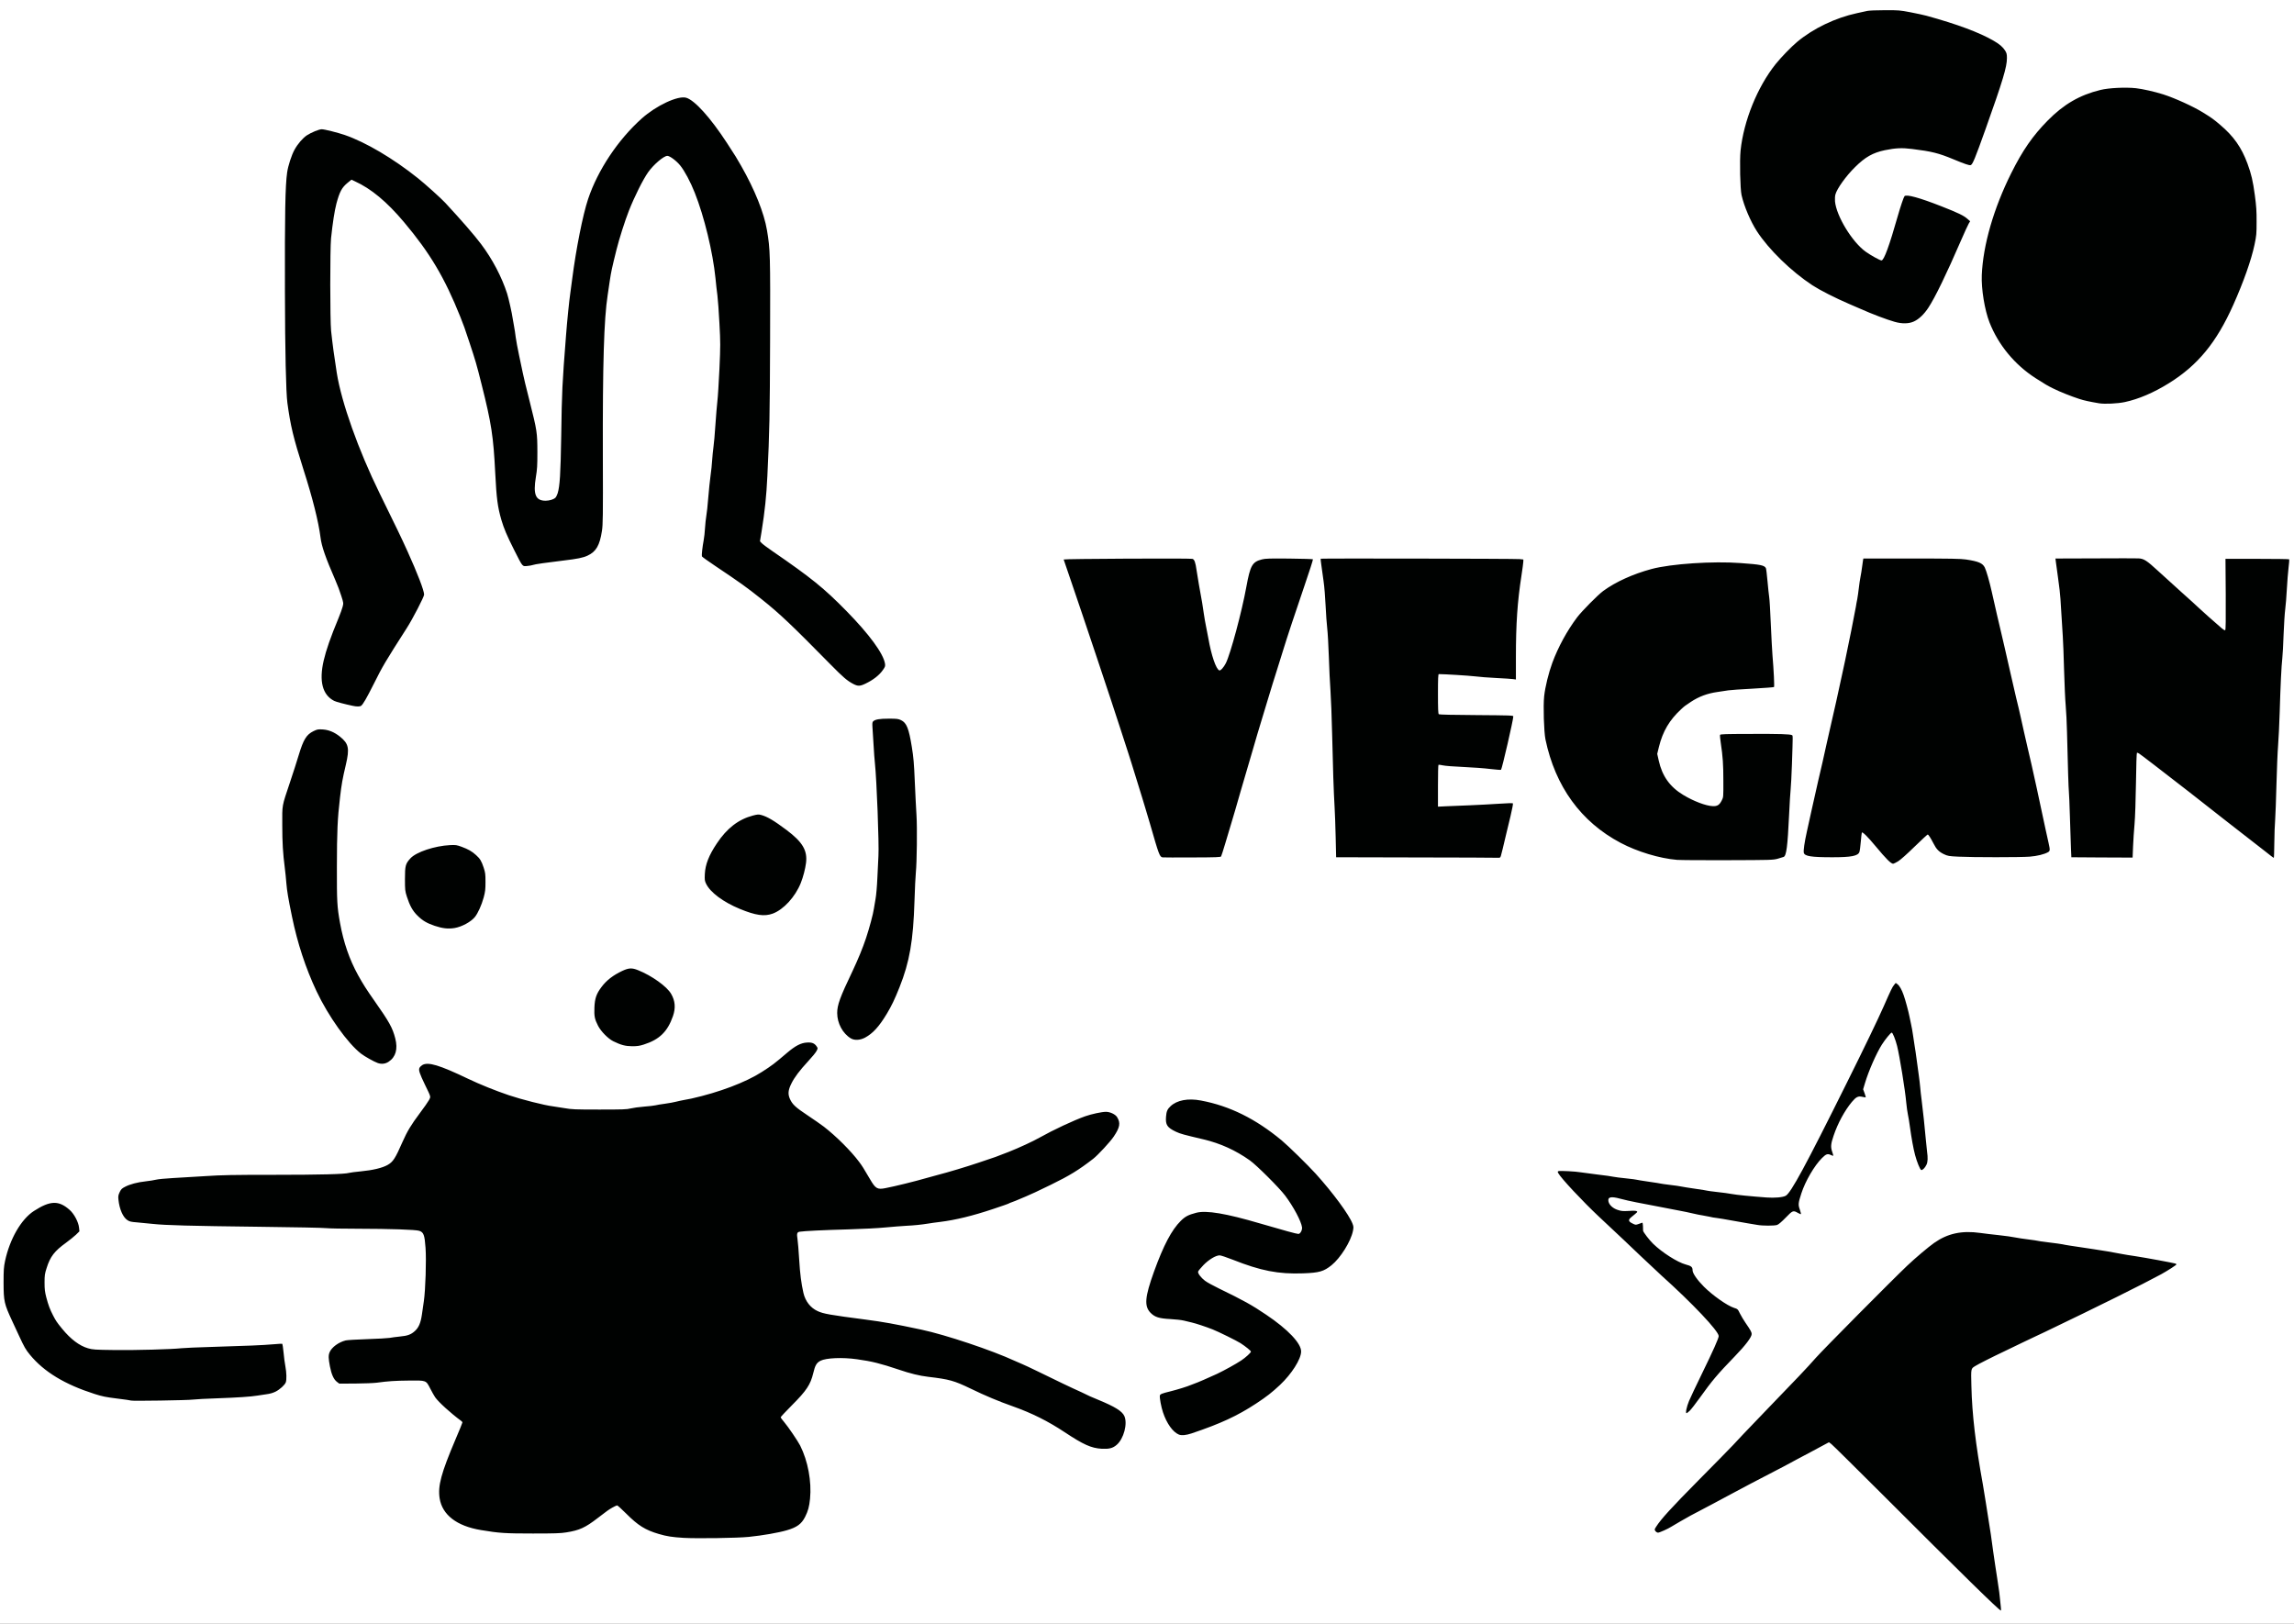
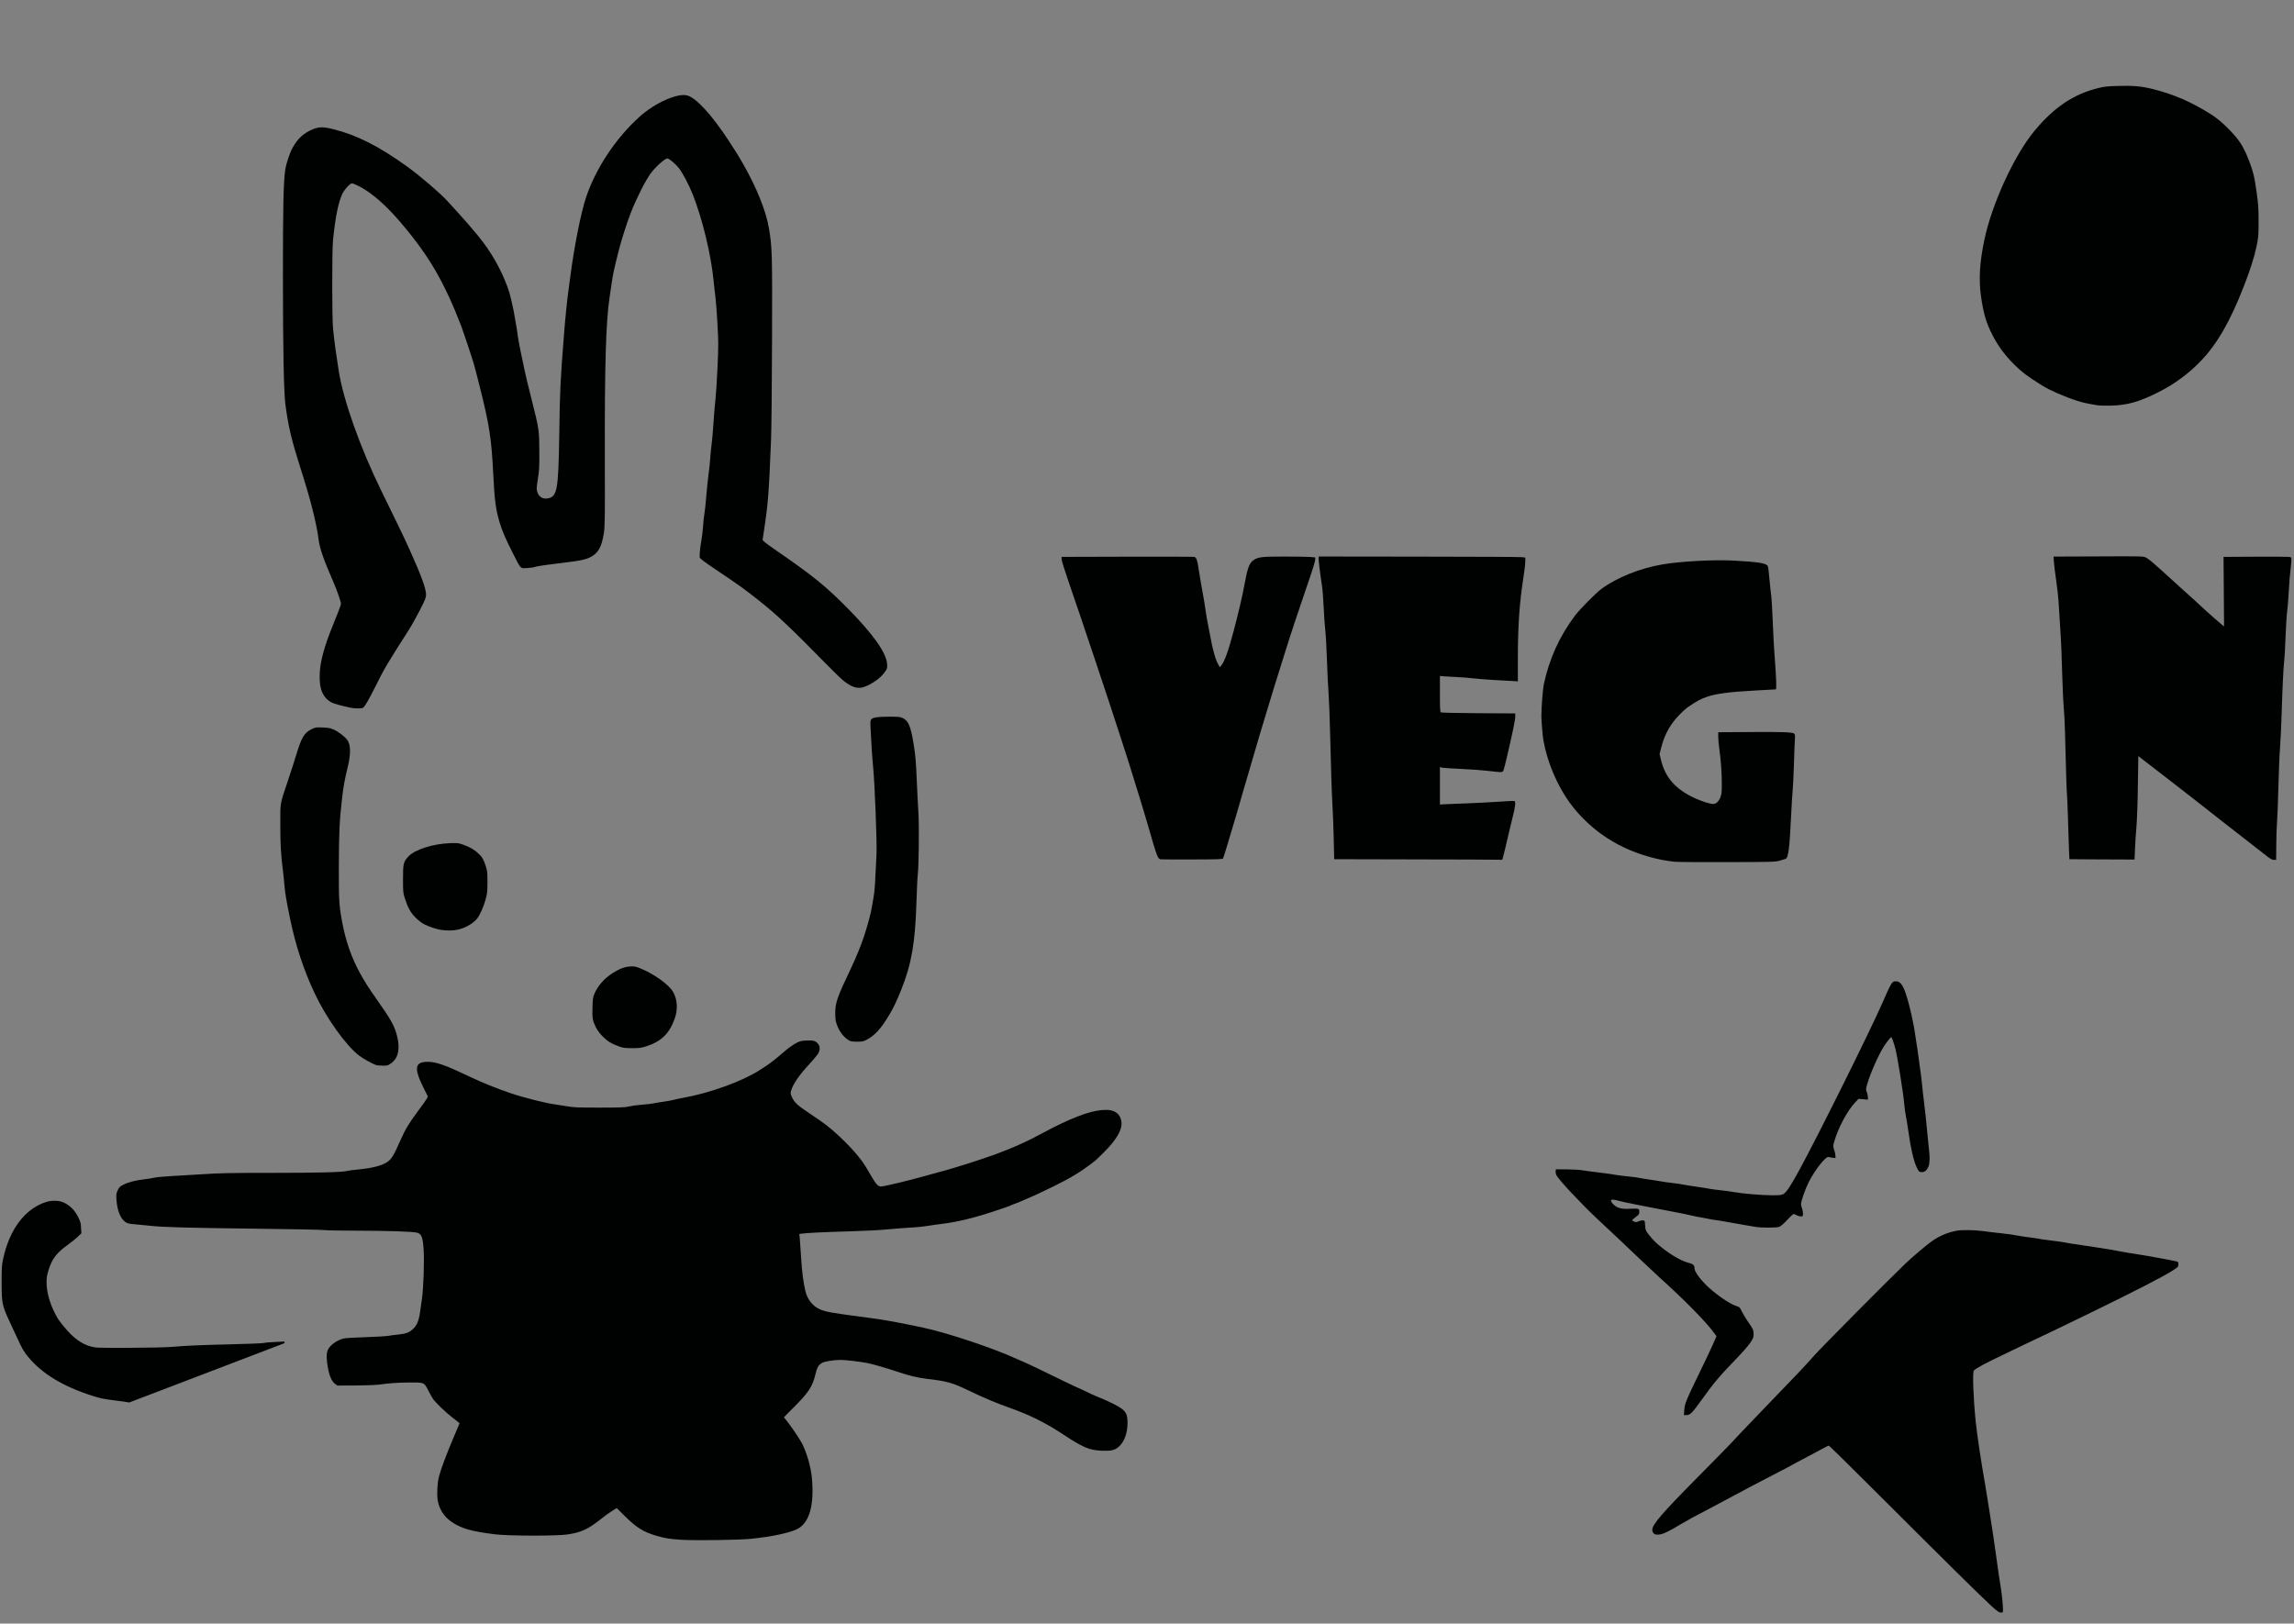
<svg xmlns="http://www.w3.org/2000/svg" version="1.0" width="3532" height="2500" viewBox="0 0 3532 2500" preserveAspectRatio="xMidYMid meet">
  <rect x="0" y="0" width="3532" height="2500" fill="#808080" stroke="none" />
  <g fill="#000201">
    <path d="M3065 2471.9 c-15.1 -13.8 -73.4 -71.4 -172.2 -170.1 -41.7 -41.7 -76.4 -75.8 -77 -75.8 -0.6 0 -3.9 1.5 -7.2 3.4 -7 3.8 -16 8.6 -40.6 21.6 -9.6 5.1 -17.9 9.6 -18.5 10 -0.5 0.4 -6.2 3.3 -12.5 6.5 -14.3 7.3 -65.4 34.1 -68.3 35.9 -1.2 0.8 -14.6 7.9 -29.7 15.9 -15.1 8 -30 15.8 -33 17.4 -5.4 2.9 -27.1 15.4 -30 17.3 -0.8 0.5 -5.1 2.8 -9.6 5 -13.3 6.6 -22.3 5.2 -22.4 -3.6 -0.1 -7.8 15.5 -25.8 67.5 -78.4 24.8 -25 48.9 -49.6 53.5 -54.5 4.7 -5 11.8 -12.6 15.9 -17 4.1 -4.4 19.6 -20.6 34.5 -36 48.1 -49.7 64.3 -66.8 77.2 -81.5 10.8 -12.3 117.1 -119.5 140.9 -142.1 12.2 -11.6 32.7 -28.9 41.5 -35.1 11.3 -7.9 24 -13.2 38 -15.8 7.2 -1.4 27.6 -1.1 39 0.5 5.8 0.8 18.6 2.4 28.5 3.4 9.9 1.1 21.2 2.6 25 3.5 3.9 0.8 13.1 2.2 20.5 3.1 7.4 0.9 13.8 1.9 14.2 2.1 0.4 0.3 8.3 1.4 17.5 2.5 9.2 1.1 18.6 2.4 21 2.9 4.1 1 10.1 1.9 47.8 7.5 14.5 2.1 30.7 4.9 44 7.5 2.8 0.6 12.2 2.1 21 3.4 14.7 2.2 56.6 10 60.8 11.2 1.2 0.4 1.7 1.6 1.7 4.3 0 3.6 -0.3 4 -7.7 8.8 -15.8 10.2 -57.9 31.8 -131.8 67.8 -35.3 17.2 -77.5 37.5 -78 37.5 -0.2 0 -9.3 4.3 -20.2 9.6 -10.9 5.3 -23.8 11.5 -28.8 13.9 -29.1 13.7 -45.7 22.6 -48.4 25.9 -2.3 2.8 -0.8 42.9 2.9 79.1 2 19.2 9 66.1 14 93.5 1 5.8 3.1 18.2 4.5 27.5 1.4 9.4 3.9 25.1 5.5 35 2.8 17.8 3.2 20.8 7.1 48 1.1 7.7 2.8 20.1 3.8 27.5 1.1 7.4 2.6 17.6 3.5 22.5 1.7 10.1 3.6 28.8 3.6 35.3 0 4.1 -0.1 4.2 -3.4 4.2 -2.9 0 -5.1 -1.6 -15.6 -11.1z" />
    <path d="M1049.5 2371 c-17.5 -1.1 -25.6 -2.3 -38.2 -6 -20.4 -5.9 -30.9 -12.4 -49.3 -30.5 l-12.5 -12.4 -5.1 3.2 c-6.9 4.3 -11.6 7.7 -19.9 14.3 -18.9 15 -29.3 19.8 -50.2 23.1 -15.6 2.6 -91.2 2.4 -111.8 -0.1 -36.4 -4.5 -51.6 -8.8 -66.6 -18.8 -12.1 -8 -19.8 -19.9 -22 -33.8 -1.5 -9.9 -0.6 -26.4 2 -36.5 3.1 -11.8 11.8 -35.2 22.4 -59.9 l9.3 -22 -3 -2.6 c-1.7 -1.4 -6 -4.8 -9.6 -7.5 -8.4 -6.4 -24.4 -21.8 -28 -27 -1.5 -2.2 -4.9 -8.2 -7.5 -13.3 -6.5 -12.8 -6.1 -12.6 -30 -12.4 -18.7 0.2 -29.6 1 -46.5 3.3 -4.7 0.6 -20.9 1.2 -36.1 1.3 l-27.5 0.1 -3.6 -2.7 c-5 -3.8 -8.4 -11.4 -10.8 -23.8 -2.4 -12.6 -2.6 -22.7 -0.5 -27.8 3.2 -7.7 13.9 -15.5 24.7 -18.2 2.4 -0.6 17.4 -1.5 33.3 -2 16 -0.5 31.4 -1.4 34.3 -1.9 2.9 -0.6 10 -1.5 15.8 -2.1 11.9 -1.1 17.2 -3 23.2 -8.5 5.9 -5.3 8.9 -12.4 10.8 -25.2 0.8 -5.9 2.2 -15.3 3 -20.8 2.5 -17.3 3.9 -59.4 2.6 -77.2 -1.4 -18.6 -3.1 -22.9 -9.7 -25.1 -5.5 -1.8 -44.5 -3.1 -94.5 -3.2 -22.3 0 -44.1 -0.4 -48.5 -0.9 -4.4 -0.6 -50.5 -1.5 -102.5 -2.1 -108.4 -1.3 -144.8 -2.3 -164.5 -4.4 -7.7 -0.8 -18.8 -1.9 -24.7 -2.4 -9 -0.7 -11.3 -1.2 -14.7 -3.5 -7.5 -5 -12.7 -17.9 -13.8 -34.3 -0.5 -8.3 -0.4 -9.6 1.9 -14.5 2.2 -4.8 3.3 -5.9 8.4 -8.5 7.4 -3.9 19 -7 31.9 -8.4 5.5 -0.6 12.6 -1.7 15.7 -2.5 3.1 -0.8 14.6 -1.9 25.5 -2.5 10.9 -0.6 33.5 -2 50.3 -3 25.6 -1.7 42.5 -2 105 -2 71.9 0 110.2 -1 116.5 -3 1.7 -0.5 10 -1.6 18.6 -2.4 17.8 -1.7 32.5 -5.2 40.7 -9.8 8.4 -4.8 11.8 -10 23 -35.6 7.2 -16.3 13.2 -26.2 26.5 -44 6.5 -8.6 12.6 -17.3 13.7 -19.2 l1.8 -3.6 -5.5 -10.9 c-16.5 -32.7 -15.2 -42.5 5.6 -42.5 12.8 0 27.8 5.4 64.6 23 18.4 8.8 42.2 18.4 62.9 25.4 19.2 6.5 55.4 15.7 67.7 17.1 3 0.4 11 1.7 17.9 2.8 11.3 2 16.1 2.2 51 2.2 32.7 0 39.5 -0.3 45 -1.7 3.6 -0.9 12.8 -2.2 20.5 -2.8 7.7 -0.6 15.6 -1.5 17.5 -2 1.9 -0.5 8.7 -1.7 15 -2.5 6.3 -0.9 13.8 -2.2 16.5 -3 2.8 -0.7 8.8 -2.1 13.5 -2.9 42.3 -7.6 91.5 -25.4 119 -43 15.9 -10.2 18.8 -12.4 39 -29.6 5.2 -4.5 12.7 -9.7 16.5 -11.7 6.2 -3.3 8 -3.7 16.3 -4.1 10.4 -0.5 13.9 0.5 17.7 5 3.5 4.2 3.4 10 -0.3 15.9 -1.6 2.4 -7.3 9.1 -12.6 14.9 -15.9 17 -25.6 31.1 -28.6 41.6 -1.1 3.8 -1 4.7 1.3 9.7 3.8 8.4 8.7 12.9 27.1 25.1 9.4 6.2 20.6 14.1 25 17.4 19 14.7 42.1 37.7 54.4 54.3 4.7 6.2 6.9 9.8 16.8 26.7 6.1 10.5 9.7 14.2 13.6 14.2 4.7 0 45.3 -9.7 67.8 -16.2 5.8 -1.7 13.7 -3.8 17.5 -4.8 14.2 -3.6 43.6 -12.4 62.5 -18.8 27.8 -9.3 25.2 -8.3 46.3 -16.6 16.1 -6.4 36.9 -16 47.5 -22 4.5 -2.5 15.2 -8.1 23.9 -12.5 37.9 -19 62.2 -27.1 81.2 -27.1 14.1 0 22.3 6.5 23.8 18.8 1.3 11.6 -7.6 27 -26.6 46.1 -6.4 6.4 -12.6 12.4 -13.9 13.4 -22.5 17.4 -36.5 26 -65.2 40 -24.1 11.7 -29.3 14.1 -40 18.6 -4.1 1.8 -10 4.3 -13 5.6 -3 1.2 -6.6 2.6 -8 3 -1.4 0.4 -2.9 1.1 -3.5 1.5 -0.5 0.5 -11.8 4.4 -25 8.8 -31.2 10.4 -57 16.7 -81 19.7 -6.6 0.8 -14.7 1.9 -18 2.5 -11.2 1.8 -22 2.9 -34.5 3.5 -6.9 0.4 -21 1.5 -31.5 2.5 -10.9 1.1 -35.5 2.4 -57.6 3 -37.6 1 -68 2.5 -74.8 3.6 l-3.4 0.5 0.7 6.7 c0.3 3.7 1.3 17.5 2.1 30.7 1.3 21.1 3.2 35.9 6.5 50.3 3 12.9 10.9 23 21.8 28 9 4.2 18.7 5.9 74.7 13.2 27.1 3.6 42.8 6.4 85.2 15.4 37.5 8 108.3 31.7 143.8 48.1 4.4 2 9.6 4.3 11.5 5 1.9 0.7 13 5.9 24.5 11.5 30.1 14.7 53.6 26 54 26 0.4 0 23.5 10.8 25.6 12 0.9 0.5 6.8 3 13 5.5 15.9 6.6 28.6 13.1 33.8 17.3 6.3 5.1 8.1 9.7 8.1 21.1 0 16 -5 29.5 -13.7 37 -6.2 5.3 -11.6 6.5 -26.4 5.9 -18.8 -0.8 -28.9 -5.1 -59.5 -25.4 -25.8 -17.1 -50.6 -29.5 -79.9 -39.9 -22.1 -7.8 -42.8 -16.5 -64.6 -27.1 -26.1 -12.6 -33.1 -14.5 -65.9 -18.4 -13 -1.5 -27.8 -5.1 -45 -11 -15.9 -5.4 -37.2 -11.5 -45.3 -13.1 -12.4 -2.4 -33.7 -4.9 -41.6 -4.9 -9.8 0 -23.6 2.2 -27.8 4.3 -6.1 3.2 -8.3 7 -11.2 19.2 -4.2 17.4 -10.5 27 -31.8 48.3 -9 8.9 -16.3 16.4 -16.3 16.7 0 0.2 2.1 2.7 4.6 5.7 5.2 6.2 20.2 28.3 23.4 34.7 7.4 14.8 13.4 35.9 15 52.6 3.8 41.5 -3.5 68.2 -21.3 78.3 -10.8 6.1 -39.4 12.3 -72.7 15.7 -17.3 1.8 -85.5 2.8 -106.5 1.5z" />
-     <path d="M1812.2 2212 c-6.4 -2.6 -14.3 -11.3 -19.5 -21.5 -5.9 -11.7 -11.6 -35.8 -10.2 -43.1 0.7 -3.8 2 -4.4 16.1 -7.9 11.3 -2.8 26.7 -7.6 31.9 -9.9 1.7 -0.8 4.1 -1.7 5.5 -2.1 1.4 -0.4 7.7 -3 14 -5.7 31.1 -13.4 53.6 -25.7 66.4 -36.2 l4.8 -4 -2.8 -2.3 c-9.4 -7.7 -36.6 -22.3 -54.4 -29.3 -10.4 -4.1 -25.5 -9.1 -32 -10.6 -3.6 -0.9 -9.2 -2.2 -12.5 -3 -3.3 -0.8 -12.5 -1.9 -20.5 -2.3 -17.5 -0.9 -24 -3 -30.6 -9.7 -5.5 -5.7 -6.9 -11.2 -6.1 -25.3 0.6 -12 2.4 -18.9 11.5 -44.1 14.8 -40.8 27.1 -64.1 41.2 -78.1 7 -6.9 11.5 -9.2 23.9 -12.5 17.6 -4.6 50.3 0.6 104.6 16.6 15.5 4.5 38.2 11 46.8 13.4 7.8 2.1 7.9 2.1 9.3 0.1 2.4 -3.1 1.1 -7.5 -6 -21.9 -10.6 -21.1 -23.3 -37.4 -48.5 -61.8 -20.6 -20 -31.5 -27.8 -55.1 -39.4 -12.5 -6.1 -24.4 -10.3 -40 -14 -30.5 -7.1 -35.5 -8.5 -42.3 -11.7 -14.2 -6.7 -16.2 -10.1 -15.5 -26.1 0.5 -11.1 1.6 -14.2 7 -19.2 12.5 -11.9 36.8 -13.7 68.8 -5.3 39.4 10.5 72.9 28.4 108.5 58 10.4 8.7 40.2 37.9 52 50.9 19.4 21.3 41.5 49.7 50.6 65 10.4 17.3 10.6 25 0.9 45.6 -12.5 26.6 -30.1 43.8 -48.5 47.4 -3.3 0.6 -14.6 1.4 -25.1 1.7 -42.2 1.2 -67.3 -3.5 -111.8 -21.2 l-16.7 -6.6 -7.2 3.6 c-5.1 2.6 -9.3 5.8 -14.4 11.1 -4 4.1 -7.3 7.9 -7.3 8.4 0 2 7.4 9.1 13.7 13 3.5 2.3 12.6 7 20.1 10.6 50.3 23.6 86.2 47 109.5 71.3 10.9 11.3 14.2 17.6 14.2 27.1 -0.1 19.5 -21.5 48.3 -53.5 72.1 -33.3 24.6 -64.2 39.9 -115.2 57 -9.1 3 -20.6 3.9 -25.6 1.9z" />
    <path d="M2593.2 2171.3 c0.6 -9.8 2.9 -15.3 23.8 -58.3 8.8 -17.9 18.1 -37.7 20.8 -44 l5 -11.5 -3.2 -4.4 c-12.1 -16.9 -46.4 -51.9 -85.1 -86.6 -6 -5.5 -20.4 -19 -32 -30 -18.3 -17.5 -28.7 -27.4 -64 -60.4 -24.7 -23.2 -58.3 -59.1 -62.3 -66.7 -0.7 -1.4 -1.2 -3.9 -1 -5.7 l0.3 -3.2 17 0.1 c9.4 0.1 19.7 0.7 23 1.3 3.3 0.6 15.3 2.2 26.7 3.6 11.4 1.3 22.7 2.9 25 3.5 2.4 0.5 11.3 1.7 19.8 2.5 8.5 0.9 15.7 1.8 16.1 2.1 0.4 0.2 8.7 1.6 18.5 3 9.8 1.4 18 2.7 18.4 2.9 0.4 0.2 6.7 1.1 14.1 2 7.4 0.8 15.2 2 17.4 2.5 2.2 0.5 12.1 2.1 21.9 3.5 9.9 1.4 18.2 2.8 18.6 3 0.3 0.2 7.1 1.1 15.1 2 7.9 0.8 17.9 2.2 22.2 3 12.6 2.4 43.1 5 58.7 5 12.7 0 14.9 -0.2 18 -2 4.6 -2.6 12 -13.9 25 -38 29.9 -55.1 107.1 -210.5 126.5 -254.5 14.9 -34 15.6 -35 21.4 -35 8.3 0 12.8 7.8 20.1 35 1.5 5.8 3.3 13.2 4 16.5 0.6 3.3 1.8 8.7 2.5 12 0.8 3.4 2.2 11 3 17 0.9 6.1 2 13.5 2.5 16.6 0.6 3 1.9 12.3 3 20.5 1.1 8.2 2.6 19.4 3.4 24.9 0.8 5.5 1.7 13.6 2.1 18 0.3 4.4 1.3 13 2.1 19 2 15.3 5.1 44.5 6.4 60 0.6 7.2 1.5 15.9 2 19.5 1.6 10.9 1.2 22 -0.9 26.5 -2.8 6.1 -6.1 8.7 -10.7 8.3 -3.7 -0.3 -4.1 -0.6 -7 -6.6 -5.2 -10.6 -9.6 -30.2 -14 -61.7 -0.8 -6 -2.1 -13.9 -2.9 -17.5 -0.8 -3.6 -1.9 -11.7 -2.5 -18 -1.6 -18 -10 -70.8 -13.6 -85.5 -2 -8.1 -5.6 -18.5 -6.5 -18.5 -1 0 -7.1 7.7 -11.3 14.2 -8.4 13.2 -20.8 41.2 -25.7 58.1 -2.2 7.6 -2.2 8 -0.6 12.5 1 2.6 1.7 6.2 1.7 8.1 l0 3.4 -7.2 -0.7 -7.2 -0.6 -5.1 5.3 c-12.5 13.3 -26.5 39.6 -32.5 61 -1.9 6.6 -1.8 6.8 0.1 12.4 1 3.1 1.9 7.2 1.9 9.1 l0 3.4 -4.2 -0.5 c-2.4 -0.2 -5.2 -0.8 -6.3 -1.1 -4.4 -1.5 -21.1 19.7 -31 39.3 -5.1 10.2 -11.5 28.7 -11.5 33.3 0 1.6 0.7 4.5 1.5 6.5 0.8 1.9 1.5 5.5 1.5 7.9 0 4.3 0 4.4 -3.4 4.4 -1.9 0 -5.1 -0.9 -7 -2.1 -2.2 -1.3 -4 -1.7 -4.9 -1.2 -0.8 0.4 -5.2 4.7 -9.7 9.5 -5.3 5.7 -9.4 9.1 -11.8 10 -4.2 1.5 -28.6 1.5 -36.7 -0.1 -2.7 -0.5 -9.7 -1.7 -15.5 -2.6 -5.8 -0.9 -17.2 -3 -25.5 -4.5 -8.2 -1.5 -17.7 -3.1 -21 -3.5 -3.3 -0.3 -8.5 -1.2 -11.5 -2 -3 -0.7 -7.7 -1.6 -10.5 -2 -2.7 -0.3 -9.5 -1.7 -15 -3 -5.5 -1.3 -14 -3.1 -19 -4 -13.6 -2.5 -31.7 -6 -44 -8.5 -6 -1.2 -17.7 -3.5 -26 -5.1 -8.2 -1.6 -18.3 -3.8 -22.4 -4.9 -12 -3.4 -14.7 -1.8 -8.6 4.9 5.5 6 12.8 8.2 25.4 7.4 5.4 -0.3 11 -0.3 12.5 0.1 2.3 0.6 2.6 1.2 2.6 4.6 0 3.6 -0.4 4.3 -5.5 8 -3 2.2 -5.5 4.4 -5.5 4.9 0 0.5 1.4 1.4 3 2.1 2.6 1.1 3.7 1 6.9 -0.4 2.1 -1 5.1 -1.6 6.7 -1.4 2.9 0.3 2.9 0.4 3.4 7.9 0.5 7.3 0.7 7.7 5.8 14.3 6.7 8.5 11.5 13.2 21.8 21.2 13.3 10.4 28.4 18.9 37.9 21.5 8.6 2.2 10.5 3.9 10.5 9 0 4.5 7.2 14.9 17.5 25.2 13.4 13.4 35.9 29.2 46.2 32.5 5.7 1.8 5.9 1.9 9.3 8.9 2 3.9 5.8 10.3 8.5 14.2 8.9 12.8 9.5 14.1 9.5 20.2 0 5.1 -0.5 6.4 -4.9 13.2 -2.8 4.3 -11.8 14.6 -20.8 23.9 -27.2 28.2 -34.9 37.2 -54.6 64.7 -14 19.5 -17.5 23.1 -22.9 23.1 l-4.1 0 0.5 -7.7z" />
-     <path d="M198.9 2159.6 c-0.3 -0.3 -10 -1.7 -21.5 -3.1 -17.8 -2.2 -23 -3.3 -34.9 -7.1 -45.9 -14.7 -77.7 -34 -99.3 -60.2 -6.6 -8 -8.8 -11.8 -17.1 -29.8 -3.8 -8.2 -8.4 -18.3 -10.4 -22.4 -12.5 -26.8 -13.1 -29.8 -13.2 -61.5 0 -23.5 0.2 -27 2.3 -36.9 9.7 -45.4 33.4 -77 65.6 -87.6 9.7 -3.2 21.9 -2.6 29.3 1.4 9.2 5 15.5 11.6 20.3 21 3.9 7.7 4.4 9.5 4.8 17.1 l0.5 8.6 -5.4 5.2 c-3 2.8 -9.9 8.4 -15.4 12.4 -17.6 12.7 -24.2 21.3 -29.7 38.8 -2.6 8.3 -3.1 11.6 -3.1 19.5 0 14 4.7 31.4 13 47.5 4.3 8.3 5.8 10.6 14 20.6 13.5 16.5 26.5 26.2 40.3 30 8.5 2.4 8.8 2.4 59 2.3 27.8 -0.1 56.8 -0.7 64.5 -1.3 26.5 -2.2 46.1 -3 92.5 -4.1 25.6 -0.6 48.4 -1.5 50.6 -2 2.3 -0.6 10.5 -1.3 18.1 -1.6 l14 -0.7 0.6 2.4 c0.3 1.3 0.9 6.5 1.2 11.4 0.4 5 1.6 13.7 2.6 19.4 2.1 11.4 2.5 28.4 0.9 32.7 -1.6 4.1 -9 10.8 -15.6 14.2 -4 2 -8.7 3.4 -14.4 4.1 -4.7 0.7 -11 1.6 -14 2.1 -9.7 1.6 -29.7 3 -61 4.1 -16.8 0.5 -33.9 1.5 -38 2 -7.9 1.1 -100.1 2.4 -101.1 1.5z" />
+     <path d="M198.9 2159.6 c-0.3 -0.3 -10 -1.7 -21.5 -3.1 -17.8 -2.2 -23 -3.3 -34.9 -7.1 -45.9 -14.7 -77.7 -34 -99.3 -60.2 -6.6 -8 -8.8 -11.8 -17.1 -29.8 -3.8 -8.2 -8.4 -18.3 -10.4 -22.4 -12.5 -26.8 -13.1 -29.8 -13.2 -61.5 0 -23.5 0.2 -27 2.3 -36.9 9.7 -45.4 33.4 -77 65.6 -87.6 9.7 -3.2 21.9 -2.6 29.3 1.4 9.2 5 15.5 11.6 20.3 21 3.9 7.7 4.4 9.5 4.8 17.1 l0.5 8.6 -5.4 5.2 c-3 2.8 -9.9 8.4 -15.4 12.4 -17.6 12.7 -24.2 21.3 -29.7 38.8 -2.6 8.3 -3.1 11.6 -3.1 19.5 0 14 4.7 31.4 13 47.5 4.3 8.3 5.8 10.6 14 20.6 13.5 16.5 26.5 26.2 40.3 30 8.5 2.4 8.8 2.4 59 2.3 27.8 -0.1 56.8 -0.7 64.5 -1.3 26.5 -2.2 46.1 -3 92.5 -4.1 25.6 -0.6 48.4 -1.5 50.6 -2 2.3 -0.6 10.5 -1.3 18.1 -1.6 l14 -0.7 0.6 2.4 z" />
    <path d="M578.5 1639.8 c-5.8 -2.1 -19.9 -10 -25.5 -14.3 -20.7 -16 -50.4 -57.6 -68.7 -96.3 -16.7 -35.5 -29.3 -73.8 -37.7 -114.7 -5.9 -28.6 -7.7 -39.5 -8.7 -51.5 -0.5 -6.9 -1.6 -17.4 -2.4 -23.5 -3 -23.1 -3.9 -39 -3.9 -69 -0.1 -35.8 -1 -30.5 11.9 -69 4.6 -13.7 10.7 -32.6 13.5 -42 7.2 -23.8 11.8 -31.3 22.5 -36.6 6.2 -3 6.7 -3.1 17.2 -2.7 9.3 0.3 11.7 0.8 17.3 3.3 7.8 3.6 17.5 11.2 21.2 16.6 4.8 7.2 5 20.8 0.4 40.1 -5.2 21.6 -6.7 29.9 -9.1 50.8 -3.8 32.6 -4.7 52 -4.8 104 -0.1 50.4 0.3 58.3 4.8 83 5.5 30.4 14.6 56.6 27.8 80.5 7.9 14.2 12.6 21.6 25.5 40 22.5 31.9 27.8 41.5 31.6 57 2.3 9.5 2.8 16.5 1.7 23.4 -1.3 8.2 -5.1 14.4 -11.5 18.8 -4.5 3.1 -5.4 3.3 -12.5 3.2 -4.2 0 -8.9 -0.5 -10.6 -1.1z" />
    <path d="M953.6 1611.5 c-12 -4.3 -17.8 -7.8 -25.1 -15 -4.7 -4.7 -8.3 -9.3 -10.7 -14 -5.4 -10.7 -6.1 -14.4 -5.6 -31.2 0.4 -13.2 0.7 -15.5 3.1 -21.3 5 -12 15.5 -23.8 28.2 -31.8 10.6 -6.6 18.4 -9.5 26.5 -10 6.8 -0.4 8.4 -0.1 15.4 2.7 21.1 8.4 44.3 25 50.9 36.4 6.5 11.1 7.6 26.7 2.8 40.4 -8.3 23.9 -20.9 36.1 -44.9 43.7 -7.2 2.2 -10 2.6 -21 2.6 -10.9 -0.1 -13.7 -0.4 -19.6 -2.5z" />
    <path d="M1307 1601.9 c-8.4 -5 -15.1 -13.9 -19 -25.5 -1.5 -4.3 -2 -8.4 -2 -16.5 0 -15.8 3 -24.4 23.5 -67.4 8.5 -18 15.7 -35.4 20.9 -51 5 -15 11.1 -37.5 12.1 -45.3 0.4 -2.6 1.5 -9.2 2.5 -14.7 1.2 -6.1 2.3 -19.3 2.9 -34 0.6 -13.2 1.3 -27.4 1.6 -31.5 1 -16.3 -2.8 -113.7 -5.4 -137.5 -1 -8.4 -2.7 -35.7 -3.8 -59.1 -0.4 -8.4 -0.2 -10.3 1.1 -11.7 3.2 -3.1 9.6 -4.1 27.1 -4.1 15.7 0 17.4 0.1 21.8 2.3 8.6 4.2 12 12.7 16.6 41.2 2.6 16.2 3.4 25 4.6 53.9 0.8 19 2 42.2 2.6 51.5 1.2 19 0.6 79.6 -1 94 -0.6 5 -1.5 24.4 -2.1 43.3 -1.9 62 -7.5 94.2 -23.1 133.5 -7.4 18.5 -12.2 28.6 -19.5 40.7 -12 19.9 -21.5 30.3 -33.6 36.8 -5.6 2.9 -6.8 3.2 -15.2 3.2 -7.5 0 -9.7 -0.4 -12.6 -2.1z" />
    <path d="M680 1432 c-7.2 -0.9 -20.3 -5.3 -27.7 -9.2 -3.2 -1.8 -8.8 -6.1 -12.4 -9.8 -7.6 -7.4 -12.1 -15.7 -16.5 -29.5 -2.8 -8.7 -2.9 -9.7 -2.9 -30 0 -23.9 0.6 -26.3 8.5 -34.9 9.6 -10.4 38 -19.4 64 -20.3 12 -0.4 12.8 -0.3 20.8 2.6 10.2 3.8 15.7 6.9 22.1 12.7 6.3 5.7 8.3 8.9 11.8 19.4 2.6 8 2.8 9.5 2.8 25 0 14.9 -0.3 17.5 -2.8 27 -3.2 11.7 -9 24.6 -13.7 30.2 -1.7 2.1 -5.5 5.3 -8.4 7.3 -13.8 9.1 -27.1 11.9 -45.6 9.5z" />
-     <path d="M1166 1412 c-10.4 -1.7 -29 -8.5 -45.1 -16.5 -15.9 -7.8 -32 -21.7 -36.8 -31.8 -2.2 -4.5 -2.3 -5.8 -1.9 -18 0.3 -9 1.1 -14.8 2.2 -18.2 5.7 -16.3 18 -36.6 29.4 -48.6 12.7 -13.5 25.8 -21.6 41.6 -25.9 18.1 -4.8 27.3 -1.4 58.7 22.1 29.3 22 35 36 27.7 68.4 -4.5 19.8 -12.6 35.7 -24.6 48.6 -8.2 8.7 -16.5 14.8 -24.7 17.8 -6.4 2.4 -18.7 3.4 -26.5 2.1z" />
-     <path d="M2906.5 1329.7 c-4.8 -3.8 -8.8 -8.2 -21.7 -23.7 -5.2 -6.3 -10.9 -12.8 -12.6 -14.4 l-3 -2.8 -0.6 5.6 c-0.3 3.1 -0.9 8.2 -1.2 11.4 -0.8 8.8 -2 11.6 -5.7 13.4 -6.9 3.3 -17.4 4.1 -47.8 3.5 -29.4 -0.5 -35.2 -1.1 -38.4 -4.3 -3 -3.1 -1.8 -17.2 3.9 -42.7 1.4 -6.2 4.6 -20.6 7.1 -32.2 2.5 -11.5 7 -31.6 10 -44.5 6.3 -26.9 7 -29.8 12.5 -55 2.2 -10.2 4.9 -22.1 6 -26.5 3.9 -16.4 14.1 -62.1 18.9 -85 0.6 -2.7 2.4 -11.3 4.1 -19 3.8 -17.4 15.6 -76.4 16.5 -82.5 0.3 -2.5 1.3 -7.7 2.1 -11.6 0.7 -3.9 1.8 -11.6 2.4 -17 0.6 -5.5 1.7 -13 2.5 -16.9 0.8 -3.8 1.9 -10.8 2.5 -15.5 0.6 -4.7 1.3 -9.5 1.5 -10.7 l0.5 -2.3 77.3 0 c62.6 0 79 0.3 86.7 1.5 19.3 2.9 25.5 5.6 28.9 12.3 2.4 4.8 7.2 21.5 10.6 36.7 3.7 16.7 12.7 55.9 15.1 65.5 0.7 3 3 12.7 5 21.5 2 8.8 6.1 26.6 9 39.5 3 12.9 6.8 29.6 8.5 37 1.7 7.4 3.5 14.9 4 16.5 0.5 1.7 2 8.2 3.3 14.5 1.3 6.3 3.8 17.6 5.5 25 1.8 7.4 4.3 18.3 5.6 24.3 1.4 5.9 3.7 15.8 5.1 22 2.6 11.2 6.2 27.4 8.4 37.7 0.6 3 3.4 15.9 6.1 28.5 2.7 12.7 6.1 28.4 7.5 35 1.4 6.6 3.4 15.7 4.5 20.3 1 4.6 1.9 10.7 1.9 13.6 0 4.6 -0.3 5.3 -2.7 6.8 -5.8 3.3 -16.9 6 -28.3 6.9 -14.2 1.1 -93.6 1.1 -115.5 0 -15.1 -0.7 -16.5 -1 -22.7 -3.9 -7.7 -3.7 -11.5 -7.7 -16.2 -17 -6.3 -12.4 -3.9 -13.1 -24.2 6.9 -20 19.5 -27.4 24.9 -34.5 24.9 -3.5 0 -5.3 -0.7 -8.4 -3.3z" />
    <path d="M2579 1327 c-5.2 -0.5 -14.2 -1.8 -20 -2.9 -55.3 -11.2 -100.1 -37.1 -134 -77.6 -23.8 -28.5 -42.2 -69.1 -48.9 -108 -0.9 -5.2 -2.9 -29.3 -2.9 -35 0 -13.8 2.1 -41.7 3.7 -49.5 8.5 -39.9 24.3 -74.5 48.4 -106.5 7.3 -9.6 31.8 -34.4 40.2 -40.6 24.2 -17.8 59.4 -31.9 94.6 -37.9 26.8 -4.6 78.8 -7.4 107.4 -5.9 40.7 2.2 51.9 4 54.4 8.7 0.5 0.9 1.6 10 2.5 20.2 0.9 10.2 2.1 21.2 2.6 24.5 0.6 3.3 1.7 22 2.5 41.5 0.8 19.5 1.9 40.9 2.5 47.5 1.7 20.6 3.2 46.8 2.8 51.5 l-0.3 4.5 -31 1.7 c-38.5 2 -61.2 4.9 -74.5 9.5 -10.8 3.7 -16 6.4 -30.4 16.3 -1.2 0.8 -4.4 3.5 -7.1 6 -17.8 16.4 -28.1 33.6 -33.9 56.6 l-2.4 9.4 2.2 9.2 c6.5 27.3 22.7 45.5 52.9 59.2 9.6 4.4 22.9 8.6 27.2 8.6 4.7 0 8.9 -3.9 11.4 -10.6 1.8 -4.6 2.1 -7.8 2.1 -20.3 0 -17 -1.3 -35.1 -3.7 -53.1 -1 -6.9 -1.8 -15.6 -1.8 -19.5 l0 -7 47.5 -0.3 c53 -0.3 67.2 0.2 69.6 2.5 1.2 1.2 1.4 3.1 0.9 9.2 -0.3 4.2 -1 22 -1.5 39.6 -0.6 17.6 -1.5 35.6 -2 40 -0.5 4.4 -1.6 22.2 -2.4 39.6 -2.3 48.3 -4.1 62.7 -8.4 64.4 -0.9 0.4 -5.1 1.6 -9.2 2.8 -7.2 1.9 -10.3 2 -79.5 2.2 -39.6 0.2 -76.3 -0.1 -81.5 -0.5z" />
    <path d="M1787.2 1323.2 c-4.7 -0.7 -5.6 -3.2 -19.7 -52.2 -3.1 -10.7 -6.2 -21.3 -7 -23.5 -0.7 -2.2 -3 -9.6 -5 -16.5 -2.1 -6.9 -5.9 -19.2 -8.5 -27.5 -2.6 -8.2 -6.2 -19.7 -7.9 -25.5 -1.8 -5.8 -3.8 -12.3 -4.6 -14.5 -0.7 -2.2 -6.1 -18.8 -12 -37 -13.8 -43.1 -61.6 -185.9 -76.3 -228 -6.5 -18.7 -11.5 -34.7 -11.6 -37 l-0.1 -4 101 -0.3 c55.6 -0.1 102 0 103.3 0.3 3.2 0.8 4.8 5 6.6 18 0.9 6.1 2.5 16 3.6 22 4.5 24.4 6.2 34.5 7.5 44.5 0.8 5.8 2.4 14.8 3.5 20 1.1 5.2 2.6 13.3 3.5 18 3.5 20.3 8.3 36.9 12.7 44.1 l2 3.3 2 -2.4 c5.4 -6.7 11.1 -22.6 19.8 -55.5 7.2 -27.6 13.1 -52.7 16 -69 4.6 -25.3 7.5 -33.3 13.5 -37.6 7.4 -5.3 12.6 -5.9 48.1 -5.9 17.6 0 35.5 0.3 39.7 0.6 l7.7 0.7 0 3.7 c0 2 -4.5 16.7 -10.4 33.6 -11.6 33.5 -30.8 91.4 -35.6 107.4 -1.7 5.8 -6.2 20.2 -10 32 -3.8 11.8 -9.6 30.7 -13 42 -3.4 11.3 -8.6 28.4 -11.5 38 -3 9.6 -8.4 27.9 -12 40.5 -3.7 12.7 -8.6 29.5 -11 37.5 -2.4 8 -6.2 21 -8.5 29 -7 24.6 -10.1 35 -14 48 -2.1 6.9 -6.4 21 -9.4 31.4 -3.1 10.4 -6 19.6 -6.5 20.4 -0.7 1.3 -7.1 1.5 -47.2 1.6 -25.5 0.1 -47.4 0 -48.7 -0.2z" />
    <path d="M2176.4 1323.3 l-122.2 -0.3 -0.7 -30.8 c-0.4 -16.9 -1.1 -37.2 -1.6 -45.2 -1.5 -25.6 -2.7 -62.3 -3.8 -112 -0.6 -26.7 -1.8 -57.5 -2.6 -68.5 -0.8 -11 -2 -34.4 -2.5 -52 -0.6 -17.6 -1.7 -37.4 -2.5 -44 -0.8 -6.6 -1.9 -22.6 -2.5 -35.5 -0.6 -12.9 -1.7 -27.5 -2.5 -32.5 -3 -19.5 -5.7 -41.3 -5.3 -43.4 l0.3 -2.2 153 0.2 c84.2 0.1 155.7 0.4 159 0.8 l6 0.6 -0.1 6.5 c0 3.6 -1.3 14.4 -2.8 24 -6.2 40.2 -8.6 74.1 -8.6 126.4 l0 33.8 -7.2 -0.5 c-4 -0.3 -17 -1 -28.8 -1.6 -11.8 -0.7 -26.7 -1.8 -33 -2.6 -6.3 -0.8 -17.8 -1.7 -25.5 -2 -7.7 -0.3 -16.6 -0.8 -19.7 -1.1 l-5.8 -0.5 0 27.4 c0 20.8 0.3 27.7 1.3 28.5 0.8 0.7 21 1.1 57.9 1.4 l56.8 0.3 0 5 c0 5.2 -5.1 29.4 -13.4 64.5 -5 20.8 -4.8 20.5 -8.4 20.8 -1.7 0.2 -10.4 -0.6 -19.4 -1.7 -9 -1.1 -27.8 -2.5 -41.8 -3.1 -14 -0.6 -27.2 -1.5 -29.2 -1.9 l-3.8 -0.9 0 28.8 0 28.8 8.3 -0.5 c4.5 -0.2 19.5 -0.8 33.2 -1.3 13.8 -0.5 35.5 -1.6 48.3 -2.5 12.9 -0.9 24 -1.4 24.8 -1.1 2.3 0.9 1.7 7.6 -2.5 24.4 -2.1 8.6 -4.9 20 -6.1 25.2 -4.8 20.9 -8.1 34.7 -9.1 37.8 l-1.1 3.2 -7.1 -0.2 c-4 -0.2 -62.2 -0.4 -129.3 -0.5z" />
    <path d="M3229.4 1323.3 l-43.2 -0.3 -0.6 -13.3 c-0.3 -7.2 -1 -29.2 -1.6 -48.7 -0.6 -19.5 -1.3 -37.1 -1.6 -39 -0.5 -3.4 -1.7 -40.6 -2.9 -92 -0.3 -13.5 -1.2 -31.7 -2 -40.5 -0.8 -8.8 -1.9 -33.3 -2.5 -54.5 -0.6 -21.2 -1.4 -44.8 -2 -52.5 -0.9 -13.4 -2.2 -35.1 -3.6 -57.5 -0.3 -5.8 -2 -19.9 -3.6 -31.5 -1.7 -11.5 -3.3 -24.5 -3.5 -28.7 l-0.5 -7.8 60.8 -0.2 c83.3 -0.4 77.3 -0.6 83.3 2.8 2.8 1.6 11.7 9 19.8 16.5 8.1 7.5 24.3 22.1 35.8 32.5 11.6 10.3 23.7 21.3 27 24.5 7.2 6.9 30.9 27.8 33.7 29.9 l2.1 1.4 -0.4 -53.4 -0.4 -53.5 49 -0.3 c27 -0.1 50.5 0 52.3 0.3 3 0.6 3.2 0.8 3.2 4.8 0 2.3 -0.7 9.2 -1.4 15.2 -0.8 6.1 -2 20.5 -2.6 32 -0.6 11.6 -1.7 25.7 -2.5 31.5 -0.8 5.8 -1.9 23.1 -2.5 38.5 -0.5 15.4 -1.4 32.1 -2 37 -1.4 12.4 -2.8 41.7 -4 82.5 -0.6 19 -1.7 42.4 -2.5 52 -0.8 9.6 -1.9 36.4 -2.5 59.5 -0.6 23.1 -1.5 47.8 -2.1 54.9 -0.6 7.1 -1.2 23.2 -1.2 35.8 l-0.2 22.8 -3.6 0 c-3.1 0 -5.4 -1.4 -14.5 -8.7 -9.2 -7.3 -21.5 -16.9 -57.3 -44.6 -2.9 -2.3 -7.6 -6 -10.5 -8.2 -14 -11.1 -19.9 -15.7 -28.6 -22.5 -43.7 -34 -39.3 -30.7 -71.1 -55.2 l-26.6 -20.5 -0.7 45 c-0.3 25.6 -1.3 52.7 -2.1 62.7 -0.9 9.6 -1.9 25.2 -2.3 34.5 l-0.7 17 -7 0 c-3.8 0 -26.4 -0.1 -50.1 -0.2z" />
    <path d="M540 1089.8 c-12.8 -2.7 -25.8 -6.2 -28.5 -7.6 -14.6 -7.5 -20.4 -21.2 -19.2 -45.7 0.9 -18.8 7.3 -42.1 19.9 -72.8 7.5 -18.3 12.8 -32.4 12.8 -33.9 0 -3.1 -6.5 -21.8 -11.7 -33.6 -15 -34.4 -21.1 -51.8 -22.8 -65.7 -3.1 -24.3 -12.1 -60.4 -26.5 -105.3 -15.4 -48.5 -19.7 -66.5 -24.5 -101.7 -2.6 -19.3 -3.8 -83.7 -3.9 -197 0 -109 0.8 -145.5 3.5 -164.5 1.4 -9.8 7 -26.8 11.5 -34.7 7.9 -14.2 17.2 -22.6 31.4 -28.4 9.4 -3.8 15.9 -3.8 31.5 0.1 35.5 8.8 69.7 26.1 112.6 56.9 19.9 14.3 50.7 40.6 62.4 53.3 25.1 27.1 44.6 49.5 55.2 63.6 17.4 23.1 31.8 50.5 40.1 76.2 2.3 7.2 7.6 30.7 8.6 38.5 0.4 2.8 1.3 8.2 2.1 12 0.8 3.9 1.9 11.3 2.5 16.5 0.7 5.2 3 17.8 5.2 28 2.1 10.2 4.8 22.6 5.8 27.5 2.1 9.8 3.8 17 10.5 43.5 11.6 46 11.8 47.6 11.9 81 0.1 24.3 -0.2 29.1 -2.2 40.9 -1.5 8.6 -2.1 14.9 -1.7 17.5 1.6 9.3 7.8 14.4 16.1 13.1 15.4 -2.3 17.1 -11.4 18.5 -99 1 -69.4 1.5 -79.8 7.4 -155 1.6 -21.4 5 -54.7 6.5 -64.5 0.5 -3.6 1.9 -13.7 3 -22.5 6 -46.6 16.4 -98.9 24.5 -123.1 14.9 -44.5 46 -91.2 82.5 -123.9 23.5 -21.1 57.6 -36.3 72.8 -32.6 13.9 3.5 37.9 29.6 64.4 70.1 13.8 21.2 14.9 23 21.9 35.3 20.9 36.6 35.4 72.7 39.8 99.2 5 29.5 5.2 37.3 4.8 171.7 -0.2 68.9 -0.9 137.9 -1.5 153.3 -3.4 83.8 -4.5 98.4 -11.2 142.5 l-1.9 12.5 2.2 2.3 c1.2 1.3 8.2 6.5 15.5 11.5 60.3 41.5 79.7 57.2 114.7 92.8 38.2 38.9 58.1 67.1 59.3 84.1 0.5 6.7 0.4 7.1 -3.3 12.3 -5.5 8 -14.7 15.3 -27 21.2 -12.5 6 -21.1 4.4 -35.6 -6.5 -3 -2.2 -13.5 -12.2 -23.4 -22.3 -60.9 -61.9 -78.6 -78.7 -106.8 -101.2 -23.7 -18.9 -32 -24.8 -71.9 -51.5 -11.4 -7.7 -19.9 -14.1 -20.3 -15.3 -0.9 -2.7 0.3 -15.1 2.5 -27.4 1 -5.5 2.1 -15.2 2.5 -21.5 0.4 -6.3 1.3 -14.7 2 -18.7 0.8 -3.9 2.1 -16.5 3 -28 0.9 -11.4 2.5 -26.6 3.5 -33.8 1 -7.1 2.2 -17.9 2.5 -24 0.4 -6 1.3 -15.1 2 -20.1 0.8 -5.1 2.1 -20.4 3 -34.1 0.9 -13.6 2.3 -30.2 3.1 -36.8 0.8 -6.6 2.2 -28.4 3.1 -48.4 1.5 -33.7 1.5 -38.5 0 -66.5 -0.9 -16.5 -2.3 -35.3 -3.1 -41.6 -0.9 -6.3 -2.2 -18.3 -3 -26.7 -4 -39.8 -17.3 -94.9 -31.8 -131.3 -6.5 -16.4 -15.8 -33.9 -22.2 -41.9 -4.8 -6 -14.6 -14.1 -17 -14.1 -4 0 -18.9 13.5 -26.1 23.5 -8.3 11.6 -21.4 37.5 -30.2 60 -6.1 15.5 -15 43.4 -19.1 60 -7.1 28.5 -8.2 33.8 -10.2 47 -1 7.2 -2.6 17.5 -3.4 23 -5.7 36.8 -7.7 104.7 -7.4 249 0.3 92.1 0.1 104.2 -1.4 114 -3.4 22.3 -9 32 -22.2 38.1 -6.8 3.2 -15.8 5 -36.1 7.4 -27.6 3.3 -45.8 5.9 -48.5 7.1 -1.4 0.6 -6.5 1.3 -11.5 1.6 -10.9 0.5 -9 2.5 -22.5 -24.1 -11.6 -23 -16 -33.5 -20 -46.9 -5.8 -20.2 -7.5 -32.8 -9.5 -72.3 -2.8 -56.4 -5.9 -76.7 -21.1 -136.9 -3.4 -13.7 -7.4 -28.8 -8.7 -33.5 -2.8 -9.7 -16.6 -51.2 -19.2 -58 -26.3 -68.2 -49.6 -108.4 -91.5 -157.9 -19.3 -22.9 -36.7 -39.3 -53.7 -50.9 -9 -6.1 -21.9 -12.5 -24 -11.8 -3.6 1.1 -10.9 9.4 -14 15.7 -6.3 12.9 -10.9 35.5 -14.6 71.9 -1.6 16.3 -1.6 120.7 0.1 136.5 2 19.7 4.9 40.6 8.7 64.5 7.2 45.6 33.3 119 66 185.6 26.7 54.4 32.8 67 42.7 88.8 17.8 39.3 25.8 60.9 25.8 70.2 0 4.5 -1.1 7.4 -9.3 23.5 -5.1 10.1 -12.9 24 -17.3 30.9 -33.2 51.9 -37.4 58.9 -51 86.3 -10.8 21.5 -16.4 31.2 -19.3 33.4 -1.9 1.5 -12.6 1.5 -19.1 0.1z" />
    <path d="M3229 624 c-14.6 -2.4 -23.2 -4.3 -30.5 -6.7 -19.3 -6.2 -42.3 -16.2 -54 -23.5 -22.8 -14.2 -32 -21.2 -43.5 -32.7 -14.8 -15 -24 -27.5 -32.9 -44.4 -9.9 -19 -14.3 -34 -18.1 -61.1 -3.5 -25 -2 -51.2 5 -85.1 11.4 -55.6 46.1 -131.3 77.4 -169 30.4 -36.6 60.2 -56.6 98.6 -66 8.9 -2.2 13.6 -2.7 30.5 -3.2 23.2 -0.6 35 0.4 52.2 4.6 32.9 8 61.1 20.3 92.3 40.3 13.4 8.5 33.7 28.4 42.8 41.9 7.4 10.9 15.5 29.9 20.6 48.4 1.4 5 3.7 18.5 5.3 30 2.4 17.9 2.8 24.4 2.8 44 -0.1 22.1 -0.2 23.6 -3.3 38.4 -3.5 16.8 -9.9 36.5 -19.7 61.6 -21.1 54 -40.9 88.2 -66.1 114.5 -18.8 19.5 -40.6 35.6 -65.4 48 -29.7 15 -47.8 20 -73.5 20.6 -8.2 0.1 -17.5 -0.1 -20.5 -0.6z" />
-     <path d="M2914 498.5 c-11.7 -3.3 -35.4 -12.3 -51.5 -19.5 -2.2 -1 -10.5 -4.6 -18.5 -8 -21.4 -9.2 -44.8 -21.1 -56.3 -28.6 -32.8 -21.5 -67.3 -55.1 -85.7 -83.4 -9.8 -15.1 -19.7 -38.5 -23.6 -55.6 -2.1 -9.3 -3.1 -58.8 -1.5 -74.6 4.8 -45.8 25.9 -97.9 53.9 -133 8.3 -10.4 24 -26.6 33.2 -34.3 24.9 -20.8 59 -37.1 92 -44.2 6.3 -1.3 13.5 -2.9 16 -3.5 2.5 -0.6 15.6 -1.1 30 -1.2 24.8 0 25.9 0.1 42.5 3.3 9.4 1.8 20.4 4.2 24.5 5.3 47 12.9 81.7 25.8 103.8 38.7 9.1 5.3 13.7 9.3 17.4 15 2.6 4.2 2.8 5.2 2.8 14.7 0 16.9 -4.6 32.6 -32.9 112.2 -8.3 23.3 -16.4 45.2 -18.1 48.7 -5 10.4 -7.3 10.3 -37.5 -2.3 -22.6 -9.4 -33.4 -12.1 -63.3 -15.8 -14.6 -1.8 -18.6 -1.6 -36.3 2 -18.3 3.7 -30.1 10.4 -45.7 25.9 -13.8 13.5 -27.9 33.2 -30.3 42 -4.5 16.7 23.3 65.6 46.7 82.3 3.5 2.5 9.4 6.2 13.3 8.4 l7.1 3.9 2.4 -4.7 c1.3 -2.6 4.7 -11.4 7.4 -19.7 5 -14.8 7 -21.2 13.2 -43 4 -14.1 8.9 -28.6 10.3 -30.4 0.9 -1 3.1 -1.2 9.7 -0.8 9.7 0.6 25.1 5.4 53 16.3 25.6 10.1 34.3 14.3 40.1 19.2 3.2 2.7 3.9 4 3.9 6.9 0 2 -0.9 5 -1.9 6.7 -1.1 1.7 -6.4 13.5 -11.9 26.1 -22.1 51.1 -39.8 87.7 -50.2 103.4 -6.6 10 -14.2 17.3 -22 21 -4.7 2.2 -7 2.6 -16.5 2.8 -9 0.2 -12.5 -0.2 -19.5 -2.2z" />
  </g>
  <g fill="#ffffff">
-     <path d="M0 1250 l0 -1250 1766 0 1766 0 0 1250 0 1250 -1766 0 -1766 0 0 -1250z m3080.6 1224.3 c-0.3 -3.2 -1 -10.1 -1.6 -15.3 -0.5 -5.2 -1.2 -10.6 -1.5 -12 -0.3 -1.4 -1.4 -9 -2.5 -17 -1.1 -8 -2.5 -16.7 -3 -19.5 -0.5 -2.7 -1.9 -12 -3 -20.5 -2.2 -17.3 -5.3 -38.2 -7.5 -51 -0.8 -4.7 -2.6 -16.1 -4 -25.5 -1.4 -9.3 -3.5 -21.7 -4.5 -27.5 -11.2 -61.8 -16.7 -108.4 -17.7 -151.7 -0.7 -28 -0.9 -26.6 6.1 -31 4 -2.6 27.3 -14.4 43.1 -21.8 5 -2.4 17.9 -8.6 28.8 -13.9 10.9 -5.3 20 -9.6 20.2 -9.6 0.1 0 7 -3.2 15.1 -7.1 79.9 -38.3 151.2 -73.7 178.9 -88.8 10.3 -5.7 23.5 -14.2 23.5 -15.2 0 -0.4 -0.8 -1 -1.7 -1.3 -4.2 -1.2 -46.1 -9 -60.8 -11.2 -8.8 -1.3 -18.2 -2.8 -21 -3.4 -13.3 -2.6 -29.5 -5.4 -44 -7.5 -37.7 -5.6 -43.7 -6.5 -47.8 -7.5 -2.4 -0.5 -11.8 -1.8 -21 -2.9 -9.2 -1.1 -17.1 -2.2 -17.5 -2.5 -0.4 -0.2 -6.8 -1.2 -14.2 -2.1 -7.4 -0.9 -16.6 -2.3 -20.5 -3.1 -3.8 -0.9 -15.1 -2.4 -25 -3.5 -9.9 -1 -22.7 -2.6 -28.5 -3.4 -28.5 -4 -50.2 0.7 -71 15.3 -8.8 6.2 -29.3 23.5 -41.5 35.1 -23.8 22.6 -130.1 129.8 -140.9 142.1 -12.9 14.7 -29.1 31.8 -77.2 81.5 -14.9 15.4 -30.4 31.6 -34.5 36 -4.1 4.4 -11.2 12 -15.9 17 -4.6 4.9 -28.7 29.5 -53.5 54.5 -41.3 41.8 -57.2 59.2 -64.6 70.9 -2.7 4.2 -2.7 4.4 -1.1 6.7 1 1.3 2.8 2.4 4.1 2.4 2.1 0 15.6 -6 20.1 -9 2.9 -1.9 24.6 -14.4 30 -17.3 3 -1.6 17.9 -9.4 33 -17.4 15.1 -8 28.5 -15.1 29.7 -15.9 2.9 -1.8 54 -28.6 68.3 -35.9 6.3 -3.2 12 -6.1 12.5 -6.5 0.6 -0.4 9.3 -5.1 19.5 -10.5 10.2 -5.4 21.2 -11.2 24.5 -13 3.3 -1.8 10.4 -5.6 15.8 -8.5 l9.7 -5.2 3.7 2.8 c2 1.5 37 36.1 77.8 76.8 123.1 123.1 180.7 179.6 183.3 179.6 0.2 0 0.2 -2.6 -0.2 -5.7z m-1927.6 -107.8 c21.4 -2.2 45.6 -6.4 58.5 -10.2 15.5 -4.5 22.6 -9.7 28.1 -20.6 4.5 -8.9 6.4 -15.7 7.6 -27.9 2.6 -26.6 -3.2 -58 -15.2 -81.9 -3.5 -6.9 -18.3 -28.7 -24.4 -35.9 -3.1 -3.6 -5.6 -7 -5.6 -7.7 0 -0.6 7.8 -8.9 17.3 -18.5 22.4 -22.4 28.6 -31.8 32.8 -49.3 2.9 -12.2 5.1 -16 11.2 -19.2 8.6 -4.4 33.8 -5.5 56.3 -2.3 23 3.2 36.1 6.5 64.4 16 17.2 5.9 32 9.5 45 11 32.8 3.9 39.8 5.8 65.9 18.4 21.8 10.6 42.5 19.3 64.6 27.1 29.3 10.4 54.1 22.8 79.9 39.9 28.8 19.1 40.7 24.4 56.7 25.4 11.5 0.6 17.2 -0.8 23.2 -6 10.9 -9.3 17.1 -32.6 11.8 -44.4 -3.4 -7.5 -14.5 -14.4 -40 -24.9 -6.2 -2.5 -12.1 -5 -13 -5.5 -2.1 -1.2 -25.2 -12 -25.6 -12 -0.4 0 -23.9 -11.3 -54 -26 -11.5 -5.6 -22.6 -10.8 -24.5 -11.5 -1.9 -0.7 -7.1 -3 -11.5 -5 -35.5 -16.4 -106.3 -40.1 -143.8 -48.1 -42.4 -9 -58.1 -11.8 -85.2 -15.4 -56 -7.3 -65.7 -9 -74.7 -13.2 -10.9 -5 -18.8 -15.1 -21.8 -28 -3.3 -14.6 -5.2 -29.1 -6.5 -51.2 -0.8 -13.7 -2 -27.8 -2.6 -31.5 -1.4 -8.7 -0.7 -10.9 3.4 -11.5 6.7 -1.1 37.3 -2.6 74.6 -3.6 22.1 -0.6 46.7 -1.9 57.6 -3 10.5 -1 24.6 -2.1 31.5 -2.5 12.5 -0.6 23.3 -1.7 34.5 -3.5 3.3 -0.6 11.4 -1.7 18 -2.5 24 -3 49.8 -9.3 81 -19.7 13.2 -4.4 24.5 -8.3 25 -8.8 0.6 -0.4 2.1 -1.1 3.5 -1.5 2.3 -0.7 8.3 -3.1 22.5 -9.2 9.7 -4.1 15.8 -7 38.5 -18 28.7 -14 42.7 -22.6 65.2 -40 7.3 -5.7 26.2 -26.1 31.6 -34.2 9.6 -14.3 10.7 -20.9 5.2 -29.9 -2.6 -4.3 -10.8 -8.2 -17.1 -8.2 -6.5 0 -22.3 3.4 -32.2 6.9 -17.8 6.3 -49.5 21.2 -69.9 32.7 -10.6 6 -31.4 15.6 -47.5 22 -21.1 8.3 -18.5 7.3 -46.3 16.6 -18.9 6.4 -48.3 15.2 -62.5 18.8 -3.8 1 -11.7 3.1 -17.5 4.8 -18.6 5.4 -49.1 12.9 -63.7 15.7 -12.4 2.5 -15.3 0.8 -23.7 -13.7 -9.9 -16.9 -12.1 -20.5 -16.8 -26.7 -12.3 -16.6 -35.4 -39.6 -54.4 -54.3 -4.4 -3.3 -15.6 -11.2 -25 -17.4 -18.4 -12.2 -23.3 -16.7 -27.1 -25.1 -3.4 -7.5 -2.9 -13.7 2.1 -23.7 4.7 -9.7 12.7 -20.2 25.9 -34.5 5.8 -6.2 11.6 -13.3 12.8 -15.6 2.2 -4.1 2.2 -4.4 0.5 -6.9 -3.3 -5.1 -7.3 -6.8 -15.1 -6.3 -9.3 0.5 -17.9 5 -30.5 15.7 -20.2 17.2 -23.1 19.4 -39 29.6 -24.9 16 -65.7 31.4 -108.5 41 -1.1 0.3 -5.8 1.2 -10.5 2 -4.7 0.8 -10.7 2.2 -13.5 2.9 -2.7 0.8 -10.2 2.1 -16.5 3 -6.3 0.8 -13.1 2 -15 2.5 -1.9 0.5 -9.8 1.4 -17.5 2 -7.7 0.6 -16.9 1.9 -20.5 2.8 -5.6 1.5 -12.4 1.7 -48 1.7 -38 0 -42.6 -0.2 -54 -2.2 -6.9 -1.1 -14.9 -2.4 -17.9 -2.8 -12.3 -1.4 -48.5 -10.6 -67.7 -17.1 -20.7 -7 -44.5 -16.6 -62.9 -25.4 -44.1 -21.1 -61.5 -26.3 -70.3 -21 -1.8 1.1 -3.8 3.1 -4.4 4.5 -1.5 3.3 0.2 8.5 8.4 25.5 9.7 20 9.2 18.3 6.4 23.8 -1.4 2.6 -7.8 11.8 -14.3 20.4 -13.3 17.8 -19.3 27.7 -26.5 44 -11.2 25.6 -14.6 30.8 -23 35.6 -8.2 4.6 -22.9 8.1 -40.7 9.8 -8.6 0.8 -16.9 1.9 -18.6 2.4 -6.3 2 -44.6 3 -116.5 3 -62.5 0 -79.4 0.3 -105 2 -16.8 1 -39.4 2.4 -50.3 3 -10.9 0.6 -22.4 1.7 -25.5 2.5 -3.1 0.8 -10.2 1.9 -15.7 2.5 -12.9 1.4 -24.5 4.5 -31.9 8.4 -5.1 2.6 -6.2 3.8 -8.4 8.4 -2.1 4.6 -2.4 6.3 -1.8 11.6 1.5 14.5 6.9 26.8 13.7 31.3 3.4 2.3 5.7 2.8 14.7 3.5 5.9 0.5 17 1.6 24.7 2.4 19.7 2.1 56.1 3.1 164.5 4.4 52 0.6 98.1 1.5 102.5 2.1 4.4 0.5 26.2 0.9 48.5 0.9 50 0.1 89 1.4 94.5 3.2 6.8 2.2 8.3 6.5 9.7 26.2 1.4 19.1 -0.1 65.1 -2.6 82.1 -0.8 5.5 -2.2 14.9 -3 20.8 -1.9 12.8 -4.9 19.9 -10.8 25.2 -6 5.5 -11.3 7.4 -23.2 8.5 -5.8 0.6 -12.9 1.5 -15.8 2.1 -2.9 0.5 -18.3 1.4 -34.3 1.9 -15.9 0.5 -30.9 1.4 -33.3 2 -10.8 2.7 -21.5 10.5 -24.7 18.2 -2 4.9 -1.9 9.2 0.5 21.8 2.4 12.4 5.8 20 10.8 23.8 l3.6 2.7 24.5 -0.1 c13.5 -0.1 28.4 -0.7 33.1 -1.3 17.7 -2.4 28.2 -3.1 49.5 -3.3 27.2 -0.3 26.3 -0.6 33 12.4 2.6 5.1 6 11.1 7.5 13.3 5.2 7.5 24.4 24.9 40.1 36.4 1.1 0.7 1.9 1.8 1.9 2.4 0 0.6 -4.7 12.2 -10.5 25.7 -22.3 52.5 -27.5 71.9 -24.6 91 4 25.6 26.3 42.8 63.6 49 28 4.7 37.4 5.3 80 5.3 33.6 0 42.9 -0.3 51.3 -1.7 20.4 -3.2 29.3 -7.3 48.5 -22.1 15 -11.5 16.2 -12.4 22.4 -16 3.4 -1.9 6.7 -3.5 7.5 -3.5 0.7 0 6.9 5.6 13.8 12.5 18.3 18.4 29.7 25.5 50.3 31.5 12.5 3.7 20.7 4.9 38.2 6 20.4 1.2 83.2 0.3 100.5 -1.5z m681.8 -159.4 c44.3 -14.9 70.1 -26.8 99.2 -45.9 16.3 -10.7 24.4 -17.1 36.8 -28.7 17.9 -16.9 32.3 -39.5 32.5 -51.3 0.3 -12.5 -20.2 -34.2 -53.8 -56.8 -22 -14.9 -35.4 -22.3 -72.5 -40.3 -9.1 -4.4 -18.7 -9.7 -21.5 -11.8 -6.5 -5 -11.5 -11.6 -10.8 -14.3 0.3 -1.1 4 -5.6 8.2 -10 8.3 -8.5 19 -15 25 -15 1.8 0 10.7 3 19.9 6.6 43.4 17.2 70.4 22.5 108.6 21.1 24.8 -0.9 31.7 -2.9 43.6 -12.4 13.9 -11.2 29.8 -36.6 33.1 -52.9 1.1 -5.5 1 -6.7 -0.6 -11 -5.3 -14 -30.3 -47.9 -57 -77.4 -11.8 -13 -41.6 -42.2 -52 -50.9 -40.1 -33.3 -80.1 -53.2 -124.4 -61.5 -19.9 -3.8 -37 -0.6 -46.9 8.8 -4.8 4.5 -6.3 7.9 -6.9 16.1 -1 12.6 1.8 16.8 15.4 23.2 6.8 3.2 11.7 4.5 42.3 11.7 26.1 6.2 49.4 16.8 71.4 32.4 10.5 7.5 45.2 42.1 54.3 54.2 12.7 16.8 24.9 39.7 26 48.9 0.5 4.3 -2.7 10.1 -5.6 10.1 -2.7 0 -22 -5.3 -58.6 -16 -53 -15.6 -83 -20.6 -98.6 -16.6 -12.4 3.3 -16.9 5.6 -23.9 12.5 -14.1 14 -26.4 37.3 -41.2 78.1 -14.1 39.2 -15.3 53.1 -5.4 63.4 6.6 6.7 13.1 8.8 30.6 9.7 8 0.4 17.2 1.5 20.5 2.3 3.3 0.8 8.9 2.1 12.5 3 6.5 1.5 21.6 6.5 32 10.6 8.9 3.5 37.1 17.4 43 21.2 7.9 5.1 16 11.7 16 13 0 1.7 -8.1 9.1 -15 13.7 -8.3 5.5 -25.5 15 -37 20.5 -11.6 5.4 -31.6 14.1 -35 15.1 -1.4 0.4 -3.8 1.3 -5.5 2.1 -5.2 2.3 -20.6 7.1 -31.9 9.9 -12.7 3.1 -15.4 4.2 -15.8 6.4 -0.7 2.9 2.1 17.9 4.8 25.8 5.8 17.4 15.3 30.5 24.6 34.3 4.2 1.6 10.8 1 19.6 -1.9z m766.9 -34.9 c2.2 -2.1 8.9 -10.8 15 -19.3 19.7 -27.5 27.4 -36.5 54.6 -64.7 16.3 -16.8 25.7 -29.3 25.7 -34.1 0 -2.8 -1.8 -6.1 -9.5 -17.2 -2.7 -3.9 -6.5 -10.3 -8.5 -14.2 -3.4 -7 -3.6 -7.1 -9.3 -8.9 -10.3 -3.3 -32.8 -19.1 -46.2 -32.5 -10.3 -10.3 -17.5 -20.7 -17.5 -25.2 0 -5.1 -1.9 -6.8 -10.5 -9 -12.7 -3.4 -36.3 -18.4 -50.3 -32 -5.6 -5.4 -15.1 -17.8 -15.4 -20 -0.1 -0.9 -0.2 -4.1 -0.2 -7.1 -0.1 -3.1 -0.5 -5.4 -1.1 -5.3 -0.5 0.1 -3.1 1 -5.6 2 -4.5 1.6 -4.7 1.6 -9.5 -0.8 -6.5 -3.2 -6.9 -5.6 -1.4 -10 9.7 -7.9 9.6 -7.8 8 -8.9 -1 -0.7 -5.3 -0.9 -12.2 -0.4 -9.3 0.5 -11.5 0.3 -17.2 -1.6 -7.3 -2.4 -12.9 -7.5 -14.1 -12.9 -1.5 -7 3.6 -8.3 18.2 -4.3 5.9 1.6 17.3 4.2 25.3 5.7 8 1.5 19 3.6 24.5 4.7 10.7 2.2 28.4 5.6 43 8.3 5 0.9 13.5 2.7 19 4 5.5 1.3 12.3 2.7 15 3 2.8 0.4 7.5 1.3 10.5 2 3 0.8 8.2 1.7 11.5 2 3.3 0.4 12.8 2 21 3.5 8.3 1.5 19.7 3.6 25.5 4.5 5.8 0.9 12.8 2.1 15.5 2.6 8 1.5 26.5 1.5 30.6 0.1 2.3 -0.8 7 -4.8 13.2 -11.2 10.7 -11.1 11.6 -11.5 18.6 -7.5 2.4 1.4 4.6 2.3 4.9 2 0.3 -0.3 -0.5 -3.4 -1.7 -7 -2.7 -7.6 -2.5 -9.9 2.4 -25 6.1 -18.8 20.1 -42.8 31.7 -54.3 6.2 -6.2 8.7 -7.1 13.5 -4.8 2 0.9 3.7 1.5 3.9 1.3 0.2 -0.2 -0.5 -3 -1.7 -6.3 -2.5 -7.3 -2.1 -12 2.2 -24.6 6.5 -19.3 17 -38.6 28.1 -52 6.6 -7.8 9.7 -9.4 16.1 -7.9 2.8 0.6 5.2 1 5.3 0.8 0.2 -0.2 -0.6 -3.1 -1.8 -6.4 l-2.2 -6 2.8 -9.4 c5.7 -19.1 17.6 -46.1 26.1 -59.5 5.1 -8 13.6 -18.4 15.1 -18.4 1.5 0 5.7 10.4 8.3 20.6 3.9 15.8 12.4 67.9 14.1 87.4 0.6 6.3 1.7 14.4 2.5 18 0.8 3.6 2.1 11.5 2.9 17.5 2.7 19.5 5.5 34.9 8.2 45.1 2.8 10.4 7.3 21.6 9.3 22.9 1.7 1 6 -3.2 8.2 -8 2.1 -4.4 2.3 -10.7 0.9 -20.5 -0.5 -3.6 -1.4 -12.3 -2 -19.5 -1.3 -15.5 -4.4 -44.7 -6.4 -60 -0.8 -6 -1.8 -14.6 -2.1 -19 -0.4 -4.4 -1.3 -12.5 -2.1 -18 -0.8 -5.5 -2.3 -16.7 -3.4 -24.9 -1.1 -8.2 -2.4 -17.5 -3 -20.5 -0.5 -3.1 -1.6 -10.5 -2.5 -16.6 -0.8 -6 -2.2 -13.6 -3 -17 -0.7 -3.3 -1.9 -8.7 -2.5 -12 -1.5 -7.7 -6.4 -26 -9 -33.2 -2.9 -8.4 -6.4 -14.5 -9.5 -16.8 l-2.7 -2 -2.7 3.3 c-2.5 3 -4.8 7.6 -15.8 32.7 -9.2 20.8 -30.1 64.2 -57.4 119 -63.1 127 -85.4 168.1 -93.4 172.7 -4.3 2.5 -17.2 3.6 -29.5 2.7 -24.5 -1.8 -46.6 -4 -53.8 -5.4 -4.2 -0.8 -14.2 -2.2 -22.1 -3 -8 -0.9 -14.8 -1.8 -15.1 -2 -0.4 -0.2 -8.7 -1.6 -18.6 -3 -9.8 -1.4 -19.7 -3 -21.9 -3.5 -2.2 -0.5 -10 -1.7 -17.4 -2.5 -7.4 -0.9 -13.7 -1.8 -14.1 -2 -0.4 -0.2 -8.6 -1.5 -18.4 -2.9 -9.8 -1.4 -18.1 -2.8 -18.5 -3 -0.4 -0.3 -7.6 -1.2 -16.1 -2.1 -8.5 -0.8 -17.4 -2 -19.8 -2.5 -2.3 -0.6 -13.6 -2.2 -25 -3.5 -11.4 -1.4 -22.9 -2.9 -25.7 -3.4 -6.6 -1.3 -31.8 -2.6 -33.9 -1.8 -1.5 0.6 -1.5 1 -0.4 3.1 4 7.6 37.7 43.6 62.3 66.7 35.3 33 45.7 42.9 64 60.4 11.6 11 26 24.5 32 30 48.1 43.2 88.8 86.2 88.7 93.8 0 3.4 -8 21.4 -25.7 57.7 -9 18.4 -18 37.5 -20 42.3 -3.7 9 -5.7 18.7 -3.8 18.7 0.6 0 2.8 -1.7 5 -3.8z m-2304.7 -17.1 c4.1 -0.5 21.2 -1.5 38 -2 31.3 -1.1 51.3 -2.5 61 -4.1 3 -0.5 9.3 -1.4 14 -2.1 5.7 -0.7 10.4 -2.1 14.4 -4.1 6.6 -3.4 14 -10.1 15.6 -14.2 1.5 -4 1.2 -15.2 -0.6 -24.7 -0.9 -4.6 -2.2 -14.1 -2.8 -21.2 -0.7 -7 -1.6 -13 -1.9 -13.4 -0.4 -0.3 -6.4 -0.1 -13.4 0.6 -15.4 1.4 -43.7 2.6 -95.3 4.1 -21.2 0.6 -42.1 1.5 -46.5 2 -15.3 1.7 -70.2 3.2 -103 2.8 -30.9 -0.4 -33.5 -0.6 -41 -2.7 -13.3 -3.9 -26.6 -13.9 -39.8 -30 -8.2 -10 -9.7 -12.3 -14 -20.6 -4.9 -9.5 -7.2 -15.7 -10.4 -27.7 -2.2 -8.6 -2.7 -12.4 -2.7 -22.8 0 -11.3 0.3 -13.5 3.2 -22.5 5.5 -17.6 12.1 -26.1 29.7 -38.8 5.5 -4 12.4 -9.6 15.4 -12.4 l5.4 -5.3 -0.6 -5.7 c-0.9 -8.6 -7.5 -21.1 -14.4 -27.2 -16.8 -15 -30 -14.6 -55.1 1.6 -19.7 12.8 -37.1 43 -44.4 76.9 -2 9.7 -2.3 13.5 -2.3 33.9 0.1 28.3 1 32.2 13.2 58.5 2 4.1 6.6 14.2 10.4 22.4 8.3 18 10.5 21.8 17.1 29.8 21.6 26.2 53.4 45.5 99.3 60.2 11.9 3.8 17.1 4.9 34.9 7.1 11.5 1.4 21.2 2.8 21.5 3.1 1 0.9 87.1 -0.4 95.1 -1.5z m301.3 -520.2 c11 -7.2 14.5 -19.5 10.3 -35.9 -4.2 -16.4 -9.2 -25.4 -31.8 -57.5 -12.9 -18.4 -17.6 -25.8 -25.5 -40 -13.2 -23.9 -22.3 -50.1 -27.8 -80.5 -4.5 -25 -4.9 -32.4 -4.8 -86 0.1 -54.8 0.9 -74 4.8 -107 2.4 -20.6 3.8 -28.5 9 -50.5 5.9 -25.2 4.4 -32.4 -9 -43.2 -8.8 -7 -17.3 -10.5 -26.8 -11.1 -7.1 -0.4 -8.2 -0.2 -14.2 2.7 -10.7 5.3 -15.3 12.8 -22.5 36.6 -2.8 9.4 -8.9 28.3 -13.5 42 -12.8 38.3 -12 33.7 -11.9 66 0 27.2 1 43.4 3.9 66 0.8 6.1 1.9 16.6 2.4 23.5 1 12 2.8 22.9 8.7 51.5 8.4 40.9 21 79.2 37.7 114.7 18.3 38.7 48 80.3 68.7 96.3 5.6 4.3 19.7 12.2 25.5 14.3 5.9 2.1 11.8 1.4 16.8 -1.9z m392.9 -26.5 c24 -7.6 36.6 -19.8 44.9 -43.7 4.4 -12.6 3.5 -23.6 -2.8 -34.4 -6.6 -11.4 -29.8 -28 -50.9 -36.4 -9.4 -3.8 -14.2 -3.6 -24.3 1.1 -14.2 6.7 -24.3 14.5 -32 24.8 -7.9 10.5 -10.3 17.4 -10.9 31.5 -0.5 13.5 0.3 17.8 5.6 28.2 4.5 8.7 15.4 19.8 23.4 23.8 11.8 5.8 18.6 7.6 29 7.7 7.8 0 11.4 -0.5 18 -2.6z m340.6 -10.6 c12.1 -6.5 21.6 -16.9 33.6 -36.8 7.3 -12.1 12.1 -22.2 19.5 -40.7 15.6 -39.2 21.2 -71.5 23.1 -132.9 0.6 -18.7 1.5 -38.4 2.1 -43.9 1.6 -15.7 2.2 -69 1 -88 -0.6 -9.3 -1.8 -32.5 -2.6 -51.5 -1.2 -28.9 -2 -37.7 -4.6 -53.9 -4.6 -28.5 -8 -37.1 -16.6 -41.2 -4.2 -2 -6.2 -2.3 -18.7 -2.3 -14.5 0 -21.2 1.2 -24.2 4.1 -1.3 1.4 -1.5 3 -1.1 9.2 0.3 4.2 1.1 16.4 1.7 27.1 0.6 10.7 1.5 23.6 2.1 28.5 2.7 25 6.5 123.8 5.4 142.4 -0.3 5.3 -1 20.2 -1.6 33.1 -0.6 14.1 -1.8 27.5 -2.9 33.5 -1 5.5 -2.1 12.1 -2.5 14.7 -1 7.8 -7.1 30.3 -12.1 45.3 -5.2 15.6 -12.4 33 -20.9 51 -19.3 40.4 -23.5 52 -23.5 64.4 0 15.7 8.5 31.5 21 39 5.6 3.4 14.2 2.9 21.8 -1.1z m-632 -168.8 c11 -1.8 25 -9.3 31.2 -16.8 4.7 -5.6 10.5 -18.5 13.7 -30.2 2.4 -9 2.8 -12.4 2.8 -24 0 -12.2 -0.3 -14.3 -2.8 -22 -3.5 -10.5 -5.5 -13.7 -11.8 -19.4 -6.4 -5.8 -11.9 -8.9 -22.1 -12.7 -7.7 -2.8 -9 -3 -17.8 -2.6 -23.8 1.2 -52 10.6 -61 20.3 -7.7 8.4 -8.5 11.3 -8.5 31.9 0 17 0.2 18.5 2.9 27 4.4 13.8 8.9 22.1 16.5 29.5 7.5 7.5 14.5 11.6 26.4 15.6 12.1 4 20.6 5 30.5 3.4z m489.9 -22.2 c16.8 -6.2 34.8 -25.9 43.3 -47.3 3.6 -9.1 6.8 -21.3 8 -30.7 2.4 -19.2 -5.3 -32.2 -29.9 -50.7 -19.5 -14.6 -29.8 -20.7 -39.2 -23.2 -4 -1.1 -5.6 -0.9 -12.7 0.9 -22.3 5.9 -40 19.6 -55.5 42.9 -12.3 18.4 -17.7 32.3 -18.5 47 -0.4 9.1 -0.2 10.6 1.9 15 6.4 13.4 26.3 28.2 51.9 38.8 24.5 10.1 37.9 12 50.7 7.3z m1732.7 -80.5 c3.6 -2.2 13.9 -11.3 25.3 -22.5 10.6 -10.3 19.8 -18.8 20.3 -18.8 1.2 0 4.6 5.4 8.9 13.7 4.4 8.8 8.3 12.8 15.9 16.5 6.2 2.9 7.6 3.2 22.7 3.9 21.8 1.1 95.3 1.1 109.5 0 11.4 -0.9 22.5 -3.6 28.3 -6.9 3.2 -1.9 3.3 -3.3 0.8 -14.4 -1.1 -4.6 -3.1 -13.7 -4.5 -20.3 -1.4 -6.6 -4.8 -22.3 -7.5 -35 -2.7 -12.6 -5.5 -25.5 -6.1 -28.5 -2.2 -10.1 -5.8 -26.4 -8.3 -37.5 -1.4 -6 -4 -17.1 -5.7 -24.5 -1.7 -7.4 -4.2 -18.4 -5.6 -24.5 -1.4 -6 -3.7 -16.2 -5 -22.5 -1.3 -6.3 -2.8 -12.8 -3.3 -14.5 -0.5 -1.6 -2.3 -9.1 -4 -16.5 -1.7 -7.4 -5.5 -24.1 -8.5 -37 -2.9 -12.9 -7 -30.7 -9 -39.5 -2 -8.8 -4.3 -18.5 -5 -21.5 -2.4 -9.6 -11.4 -48.8 -15.1 -65.5 -3.4 -15.2 -8.2 -31.9 -10.6 -36.7 -3.4 -6.7 -9.6 -9.4 -28.9 -12.3 -7.7 -1.2 -23.7 -1.5 -83.7 -1.5 l-74.3 0 -0.5 2.3 c-0.2 1.2 -0.9 6 -1.5 10.7 -0.6 4.7 -1.7 11.7 -2.5 15.5 -0.8 3.9 -1.9 11.4 -2.5 16.9 -0.6 5.4 -1.7 13.1 -2.4 17 -0.8 3.9 -1.8 9.1 -2.1 11.6 -0.9 6.1 -12.7 65.1 -16.5 82.5 -1.7 7.7 -3.5 16.3 -4.1 19 -4.8 22.9 -15 68.6 -18.9 85 -1.1 4.4 -3.8 16.3 -6 26.5 -5.5 25.2 -6.2 28.1 -12.5 55 -3 12.9 -7.5 33 -10 44.5 -2.5 11.6 -5.9 26.9 -7.5 34 -3.7 16.6 -5.5 29.3 -4.7 32.6 1.3 5.3 11.3 6.9 43.8 6.9 29.4 0 39.7 -2 41.8 -8.2 0.6 -1.5 1.5 -8.6 2.1 -15.6 0.6 -7 1.3 -13.3 1.6 -14.1 0.7 -2 9.1 6.3 21.2 20.9 16.3 19.6 23.7 27 27.1 27 0.7 0 4.1 -1.7 7.5 -3.7z m-185.4 -4 c4.1 -1.2 8.3 -2.4 9.2 -2.8 4.3 -1.7 6.1 -16.1 8.4 -64.4 0.8 -17.4 1.9 -35.2 2.4 -39.6 0.5 -4.4 1.4 -21.7 2 -38.5 1.5 -46.1 1.5 -44.1 0.1 -45 -2.7 -1.6 -19.4 -2.1 -64.1 -1.9 -38.7 0.1 -46.2 0.3 -46.7 1.5 -0.3 0.8 0.2 6.3 1.1 12.2 3.2 21.4 4 33.2 4 58.2 0.1 25.3 0.1 25.5 -2.4 30.4 -3.6 7.1 -6.8 9.2 -13.9 8.9 -10.6 -0.4 -29.5 -7.6 -45.4 -17.2 -20.6 -12.4 -32.5 -29.1 -37.8 -53 l-2.3 -10.3 2.6 -10.7 c6 -24.1 16.1 -41.3 34.3 -58.1 5 -4.6 5.4 -5 14.8 -11.2 12.6 -8.3 25.5 -13.1 41.2 -15.3 6 -0.9 13.5 -2 16.5 -2.5 3 -0.5 19.9 -1.7 37.5 -2.6 17.6 -1 32.4 -2.1 32.9 -2.5 0.8 -0.7 -0.4 -25.9 -2.4 -49.4 -0.5 -6 -1.6 -27.2 -2.5 -47 -0.8 -19.8 -1.9 -38.7 -2.5 -42 -0.5 -3.3 -1.7 -14.3 -2.6 -24.5 -0.9 -10.2 -2 -19.3 -2.5 -20.2 -2.4 -4.4 -8 -5.6 -38.9 -7.8 -42.5 -3.2 -107 1.1 -137 9.1 -28.9 7.8 -55.5 19.9 -74.5 33.8 -8.4 6.2 -32.9 31 -40.2 40.6 -15.5 20.6 -29.1 45.5 -38.2 70 -5.8 15.8 -11 36.9 -12.6 51.6 -1.6 14.8 -0.4 54.6 2 66.4 15.1 72.5 54.7 127.1 115.7 159.3 25.6 13.6 60.1 24 86.8 26.2 5.2 0.4 40.6 0.7 78.5 0.5 66.1 -0.2 69.3 -0.3 76.5 -2.2z m-856.9 -3.6 c0.5 -0.8 3.4 -9.9 6.5 -20.3 3 -10.4 7.3 -24.5 9.4 -31.4 3.9 -13 7 -23.4 14 -48 2.3 -8 6.1 -21 8.5 -29 2.4 -8 7.3 -24.8 11 -37.5 3.6 -12.6 9 -30.9 12 -40.5 2.9 -9.6 8.1 -26.7 11.5 -38 3.4 -11.3 9.2 -30.2 13 -42 3.8 -11.8 8.3 -26.2 10 -32 5.1 -16.8 18.2 -56.4 32.7 -98.8 7.4 -21.6 13.2 -39.6 12.8 -40 -0.4 -0.4 -16.8 -0.9 -36.4 -1.1 -30.5 -0.3 -36.7 -0.1 -42.2 1.3 -14.8 3.8 -17.9 9.3 -23.9 42.1 -6.9 38.2 -24.4 103.3 -31.6 117.7 -3.2 6.3 -8.1 11.8 -10 11.1 -5.1 -1.9 -12.3 -23 -16.9 -49.3 -0.9 -4.7 -2.4 -12.8 -3.5 -18 -1.1 -5.2 -2.7 -14.2 -3.5 -20 -1.3 -10 -3 -20.1 -7.5 -44.5 -1.1 -6 -2.7 -15.9 -3.6 -22 -1.8 -13 -3.4 -17.2 -6.6 -18 -4.3 -1 -198.3 -0.1 -198.1 1 0.1 0.6 5.4 15.9 11.6 34 16.2 47.1 63.7 189 76.2 228 5.9 18.2 11.3 34.8 12 37 0.8 2.2 2.8 8.7 4.6 14.5 1.7 5.8 5.3 17.3 7.9 25.5 2.6 8.3 6.4 20.6 8.5 27.5 2 6.9 4.3 14.3 5 16.5 0.8 2.2 3.9 12.8 7 23.5 14.1 49 15 51.5 19.7 52.2 1.3 0.2 21.8 0.2 45.7 0.1 36.6 -0.1 43.6 -0.4 44.2 -1.6z m430.8 -0.9 c1 -3.2 3.7 -14.5 8.1 -33.3 1.1 -4.9 4.1 -17.5 6.7 -27.8 2.5 -10.7 4.2 -19.2 3.7 -19.7 -0.5 -0.5 -10.1 -0.2 -21.4 0.6 -11.3 0.8 -31.5 1.8 -45 2.4 -13.5 0.5 -30 1.2 -36.7 1.5 l-12.3 0.6 0 -32 c0 -17.6 0.3 -32.2 0.8 -32.5 0.4 -0.2 3.4 0.2 6.7 0.9 3.2 0.8 17.5 1.9 31.7 2.5 14.2 0.6 32.9 2 41.5 3.1 8.6 1 16 1.6 16.4 1.2 1.6 -1.8 18.9 -76.9 18.9 -82.2 0 -1.5 -5 -1.6 -56.8 -2 -35.8 -0.2 -57.2 -0.7 -57.9 -1.3 -1 -0.8 -1.3 -8.3 -1.3 -31.4 0 -23.7 0.3 -30.4 1.3 -30.4 8.9 0 46 2.3 55.2 3.4 6.6 0.9 21.7 2 33.5 2.6 11.8 0.6 23.4 1.3 25.8 1.7 l4.2 0.6 0 -33.9 c0 -52.1 2.3 -85.7 8.6 -126.4 1.5 -9.6 2.7 -19.1 2.8 -21 l0.1 -3.5 -6 -0.6 c-6 -0.7 -305.5 -1.2 -306.1 -0.6 -0.2 0.2 0.3 4.8 1.1 10.3 0.7 5.4 2.3 16.4 3.4 24.5 1.2 8 2.5 24.8 3.1 37.5 0.6 12.6 1.7 28.3 2.5 34.9 0.8 6.6 1.9 26.4 2.5 44 0.5 17.6 1.7 41 2.5 52 0.8 11 2 41.8 2.6 68.5 1.1 49.7 2.3 86.4 3.8 112 0.5 8 1.2 28.3 1.6 45.2 l0.7 30.8 122.2 0.3 c67.1 0.1 124 0.3 126.3 0.5 3.9 0.2 4.2 0 5.2 -3z m973.3 -14.3 c0.4 -9.3 1.4 -24.9 2.3 -34.6 0.9 -10.3 1.8 -37 2.2 -63.8 0.3 -26.3 1 -46.1 1.5 -46.1 0.5 0 1.8 0.5 3 1.1 2 1.1 34.4 26 77.4 59.4 33.8 26.4 32.7 25.5 51 40 2.9 2.2 7.6 5.9 10.5 8.2 35.8 27.7 48.1 37.3 57.3 44.6 5.9 4.8 11.1 8.7 11.5 8.7 0.3 0 0.7 -10.5 0.8 -23.3 0.1 -12.7 0.7 -28.8 1.3 -35.7 0.5 -6.9 1.4 -31.4 2 -54.5 0.6 -23.1 1.7 -49.9 2.5 -59.5 0.8 -9.6 1.9 -33 2.5 -52 1.2 -40.8 2.6 -70.1 4 -82.5 0.6 -4.9 1.5 -21.6 2 -37 0.6 -15.4 1.7 -32.7 2.5 -38.5 0.8 -5.8 1.9 -19.7 2.5 -31 0.6 -11.3 1.8 -26.1 2.6 -32.8 0.9 -6.8 1.3 -12.7 0.9 -13 -0.4 -0.4 -22.6 -0.7 -49.3 -0.7 l-48.7 0 0.4 54.6 c0.2 39.5 0 54.8 -0.8 55.3 -0.6 0.4 -2.8 -0.8 -4.9 -2.6 -14.1 -12.1 -30.6 -26.9 -35.7 -31.7 -3.3 -3.2 -15.4 -14.2 -27 -24.5 -11.5 -10.4 -27.7 -25 -35.8 -32.5 -17.6 -16.2 -22 -19 -30.3 -19.3 -3.2 -0.2 -33.3 -0.2 -66.8 0 l-60.9 0.2 0.6 4.8 c0.3 2.6 1.9 14.2 3.5 25.7 1.7 11.6 3.3 25.7 3.6 31.5 1.4 22.4 2.7 44.1 3.6 57.5 0.6 7.7 1.4 31.3 2 52.5 0.6 21.2 1.7 45.7 2.5 54.5 0.8 8.8 1.7 27 2 40.5 1.2 51.4 2.4 88.6 2.9 92 0.3 1.9 1 19.5 1.6 39 0.6 19.5 1.3 41.5 1.6 48.7 l0.6 13.3 43.2 0.3 c23.7 0.1 44.9 0.3 47.1 0.2 l4 0 0.7 -17z m-2728.1 -216.8 c2.9 -2.2 8.5 -11.9 19.3 -33.4 13.6 -27.4 17.8 -34.4 51 -86.3 9 -14 26.6 -48.1 26.6 -51.4 0 -6.3 -10.4 -33.2 -25.8 -67.2 -9.9 -21.8 -16 -34.4 -42.7 -88.8 -32.7 -66.6 -58.8 -140 -66 -185.6 -3.8 -23.9 -6.6 -44.8 -8.7 -64.5 -1.7 -15.9 -1.7 -126.1 -0.1 -142.5 2.5 -23.8 5.4 -42.5 8.3 -53.6 5 -18.4 8.3 -24.6 17.3 -32 l5.8 -4.7 5.2 2.4 c25.1 11.4 49.2 31.4 75.7 62.9 40 47.5 62.6 85.5 86.8 146 5.4 13.6 6.4 16.3 13.9 39 9.4 28.3 11 33.8 18.7 64.5 15.2 60.2 18.3 80.5 21.1 136.9 2 39.5 3.7 52.1 9.5 72.3 4 13.4 8.4 23.9 20 46.9 13.1 25.9 12.1 24.6 19.8 23.9 3.4 -0.3 7.2 -1 8.5 -1.5 2.4 -1.1 21.5 -3.8 48.2 -7 20.3 -2.4 29.3 -4.2 36.1 -7.4 13.2 -6.1 18.8 -15.8 22.2 -38.1 1.5 -9.8 1.7 -21.9 1.4 -114 -0.4 -143.7 1.7 -212.1 7.4 -249 0.8 -5.5 2.4 -15.8 3.4 -23 2 -13.2 3.1 -18.5 10.2 -47 4.1 -16.6 13 -44.5 19.1 -60 8.6 -21.8 21.7 -48.1 29.7 -59.4 8.4 -11.8 24 -25.1 29.5 -25.1 3.8 0 14 7.6 19.8 14.8 6.7 8.2 15.9 25.4 22.5 42.2 14.5 36.4 27.8 91.5 31.8 131.3 0.8 8.4 2.1 20.4 3 26.7 0.8 6.3 2.2 25.7 3.1 43.1 1.6 29.7 1.6 33.9 0 70 -1 21.1 -2.4 43.6 -3.2 49.9 -0.7 6.3 -2.1 22.7 -3 36.3 -0.9 13.7 -2.2 29 -3 34.1 -0.7 5 -1.6 14.1 -2 20.1 -0.3 6.1 -1.5 16.9 -2.5 24 -1 7.2 -2.6 22.4 -3.5 33.8 -0.9 11.5 -2.2 24.1 -3 28 -0.7 4 -1.6 12.4 -2 18.7 -0.3 6.3 -1.3 14.9 -2.1 19.1 -1.9 10 -3.3 22.9 -2.7 24.6 0.3 0.7 9.4 7.3 20.2 14.5 39.8 26.7 48.1 32.6 71.8 51.5 28.2 22.5 45.9 39.3 106.8 101.2 18.7 19 24.9 24.3 34.2 29.2 7.1 3.7 10.3 3.7 18.8 -0.4 12.3 -5.9 21.5 -13.2 27 -21.2 3.4 -4.9 3.7 -5.8 3.1 -9.7 -2.5 -15.5 -24.3 -45.2 -59.1 -80.7 -35 -35.7 -54.2 -51.2 -114.7 -92.8 -7.3 -5 -14.5 -10.4 -16 -12 l-2.7 -2.8 2.4 -14.5 c5.2 -32.5 7.5 -55 9 -86 3.3 -68.7 3.8 -92 4.2 -209.8 0.4 -131.1 0.2 -139.2 -4.8 -168.7 -4.4 -26.5 -18.9 -62.6 -39.8 -99.2 -7 -12.3 -8.1 -14.1 -21.9 -35.3 -25.4 -38.9 -49.5 -65.6 -62.6 -69.5 -12.7 -3.7 -46.1 11.9 -68.6 32 -36.5 32.7 -67.6 79.4 -82.5 123.9 -8.1 24.2 -18.5 76.5 -24.5 123.1 -1.1 8.8 -2.5 18.9 -3 22.5 -1.5 9.8 -4.9 43.1 -6.5 64.5 -5.9 75.2 -6.4 85.6 -7.4 155 -1 59 -2.1 76.6 -5.5 88.1 -0.9 2.8 -2.5 5.9 -3.5 6.8 -2.9 2.7 -9 4.5 -14.9 4.6 -15.6 0.1 -19.6 -9.6 -15.1 -36.6 2 -12.1 2.3 -17.1 2.3 -38.4 -0.1 -30.1 -0.5 -32.8 -11.9 -78 -6.7 -26.5 -8.4 -33.7 -10.5 -43.5 -1 -4.9 -3.7 -17.3 -5.8 -27.5 -2.2 -10.2 -4.5 -22.8 -5.2 -28 -0.6 -5.2 -1.7 -12.6 -2.5 -16.5 -0.8 -3.8 -1.7 -9.2 -2.1 -12 -1 -7.8 -6.3 -31.3 -8.6 -38.5 -8.3 -25.7 -22.7 -53.1 -40.1 -76.2 -10.6 -14.1 -30.1 -36.5 -55.2 -63.6 -6.1 -6.6 -30.7 -28.8 -42 -37.8 -37.9 -30.3 -80.1 -55.3 -112.5 -66.5 -10.7 -3.7 -31.5 -8.9 -35.6 -8.9 -4.2 0 -16.3 5 -23 9.4 -6.2 4.2 -13.9 13 -18.8 21.9 -4.6 8.1 -10.1 25.1 -11.5 35.3 -2.9 20.2 -3.7 63.4 -3.4 183.4 0.2 91.7 1.6 155 3.8 171.5 4.8 35.2 9.1 53.2 24.5 101.7 14.4 44.9 23.4 81 26.5 105.3 1.7 13.9 7.8 31.3 22.8 65.7 3.1 7 7.2 17.8 9.1 24.1 3.6 11.2 3.6 11.4 2.1 17.1 -0.8 3.2 -3.6 10.8 -6.1 16.9 -12.5 30.1 -19.3 49.7 -23 65.7 -7.4 32 -1.9 53 16.1 62.2 2.7 1.4 15.7 4.9 28.5 7.6 6.3 1.4 11.2 1.3 13.1 -0.1z m2715.4 -467.6 c21.2 -4.5 44.6 -14.5 68 -29.1 44.4 -27.6 73.1 -62.5 99 -120.5 15.6 -34.8 27.8 -69.3 32.7 -92.6 3 -14.4 3.2 -16.7 3.2 -35.4 0.1 -16.3 -0.4 -23.8 -2.7 -41 -2.9 -21.8 -5.4 -32.4 -11.3 -48.5 -9.2 -25 -21.3 -42.2 -42.1 -59.8 -10.6 -9 -12.9 -10.6 -26.6 -19.1 -15.1 -9.3 -43 -22 -61.1 -27.8 -13.3 -4.2 -31.4 -8.3 -42 -9.5 -16 -1.7 -41.8 -0.5 -54.6 2.7 -32 7.8 -56.6 22.1 -81.2 47.1 -23.1 23.5 -38.6 45.8 -56.2 81.1 -27 54 -43.4 110.8 -45.3 156.9 -0.9 21.2 4.4 53.8 11.9 72.9 13.6 34.6 38.8 65.1 70.8 85.7 15 9.6 18.3 11.6 27.7 16.2 10.1 5 27.4 11.9 39.8 15.9 7.3 2.4 15.7 4.2 30.5 6.7 8.6 1.4 28.3 0.5 39.5 -1.9z m-324.5 -124.2 c7.7 -3.6 15.4 -11 22 -21 10.4 -15.7 28.1 -52.3 50.2 -103.4 5.5 -12.6 10.9 -24.5 12.1 -26.4 l2.1 -3.4 -4.1 -3.6 c-5.8 -5.2 -14.1 -9.2 -40.3 -19.5 -33.6 -13.2 -54 -18.8 -56.7 -15.5 -1.4 1.8 -6.3 16.3 -10.3 30.4 -13 45.8 -21.3 68.5 -25.1 68.5 -2.4 0 -16.3 -7.7 -24.3 -13.4 -20.9 -14.9 -45.3 -55 -47.3 -77.6 -0.3 -3.6 0 -8.3 0.6 -10.5 2.4 -9 16.4 -28.6 30.3 -42.2 15.6 -15.5 27.4 -22.1 45.7 -26 16.7 -3.4 26.5 -3.9 42.2 -1.9 30 3.7 40.8 6.4 63.4 15.8 17.5 7.3 24.4 9.6 26.6 9.1 3 -0.8 6.7 -9.8 23 -55.5 26.7 -75 32.9 -95.7 32.9 -109.2 0 -6.2 -0.4 -7.8 -2.8 -11.7 -3.7 -5.7 -8.3 -9.7 -17.4 -15 -22.1 -12.9 -56.8 -25.8 -103.8 -38.7 -4.1 -1.1 -15.1 -3.5 -24.5 -5.3 -16.2 -3.1 -18.1 -3.3 -39.5 -3.2 -12.4 0 -24.5 0.5 -27 1.1 -2.5 0.6 -9.7 2.2 -16 3.5 -33 7.1 -67.1 23.4 -92 44.2 -9.2 7.7 -24.9 23.9 -33.2 34.3 -28 35.1 -49.1 87.2 -53.9 133 -1.6 15.5 -0.6 59.2 1.5 68.6 3.8 17 13.8 40.4 23.6 55.6 18.4 28.3 52.9 61.9 85.7 83.4 11.5 7.5 34.9 19.4 56.3 28.6 8 3.4 16.3 7 18.5 8 16 7.2 39.7 16.2 51.5 19.5 11.5 3.3 22.2 3.1 30 -0.6z" />
-   </g>
+     </g>
</svg>